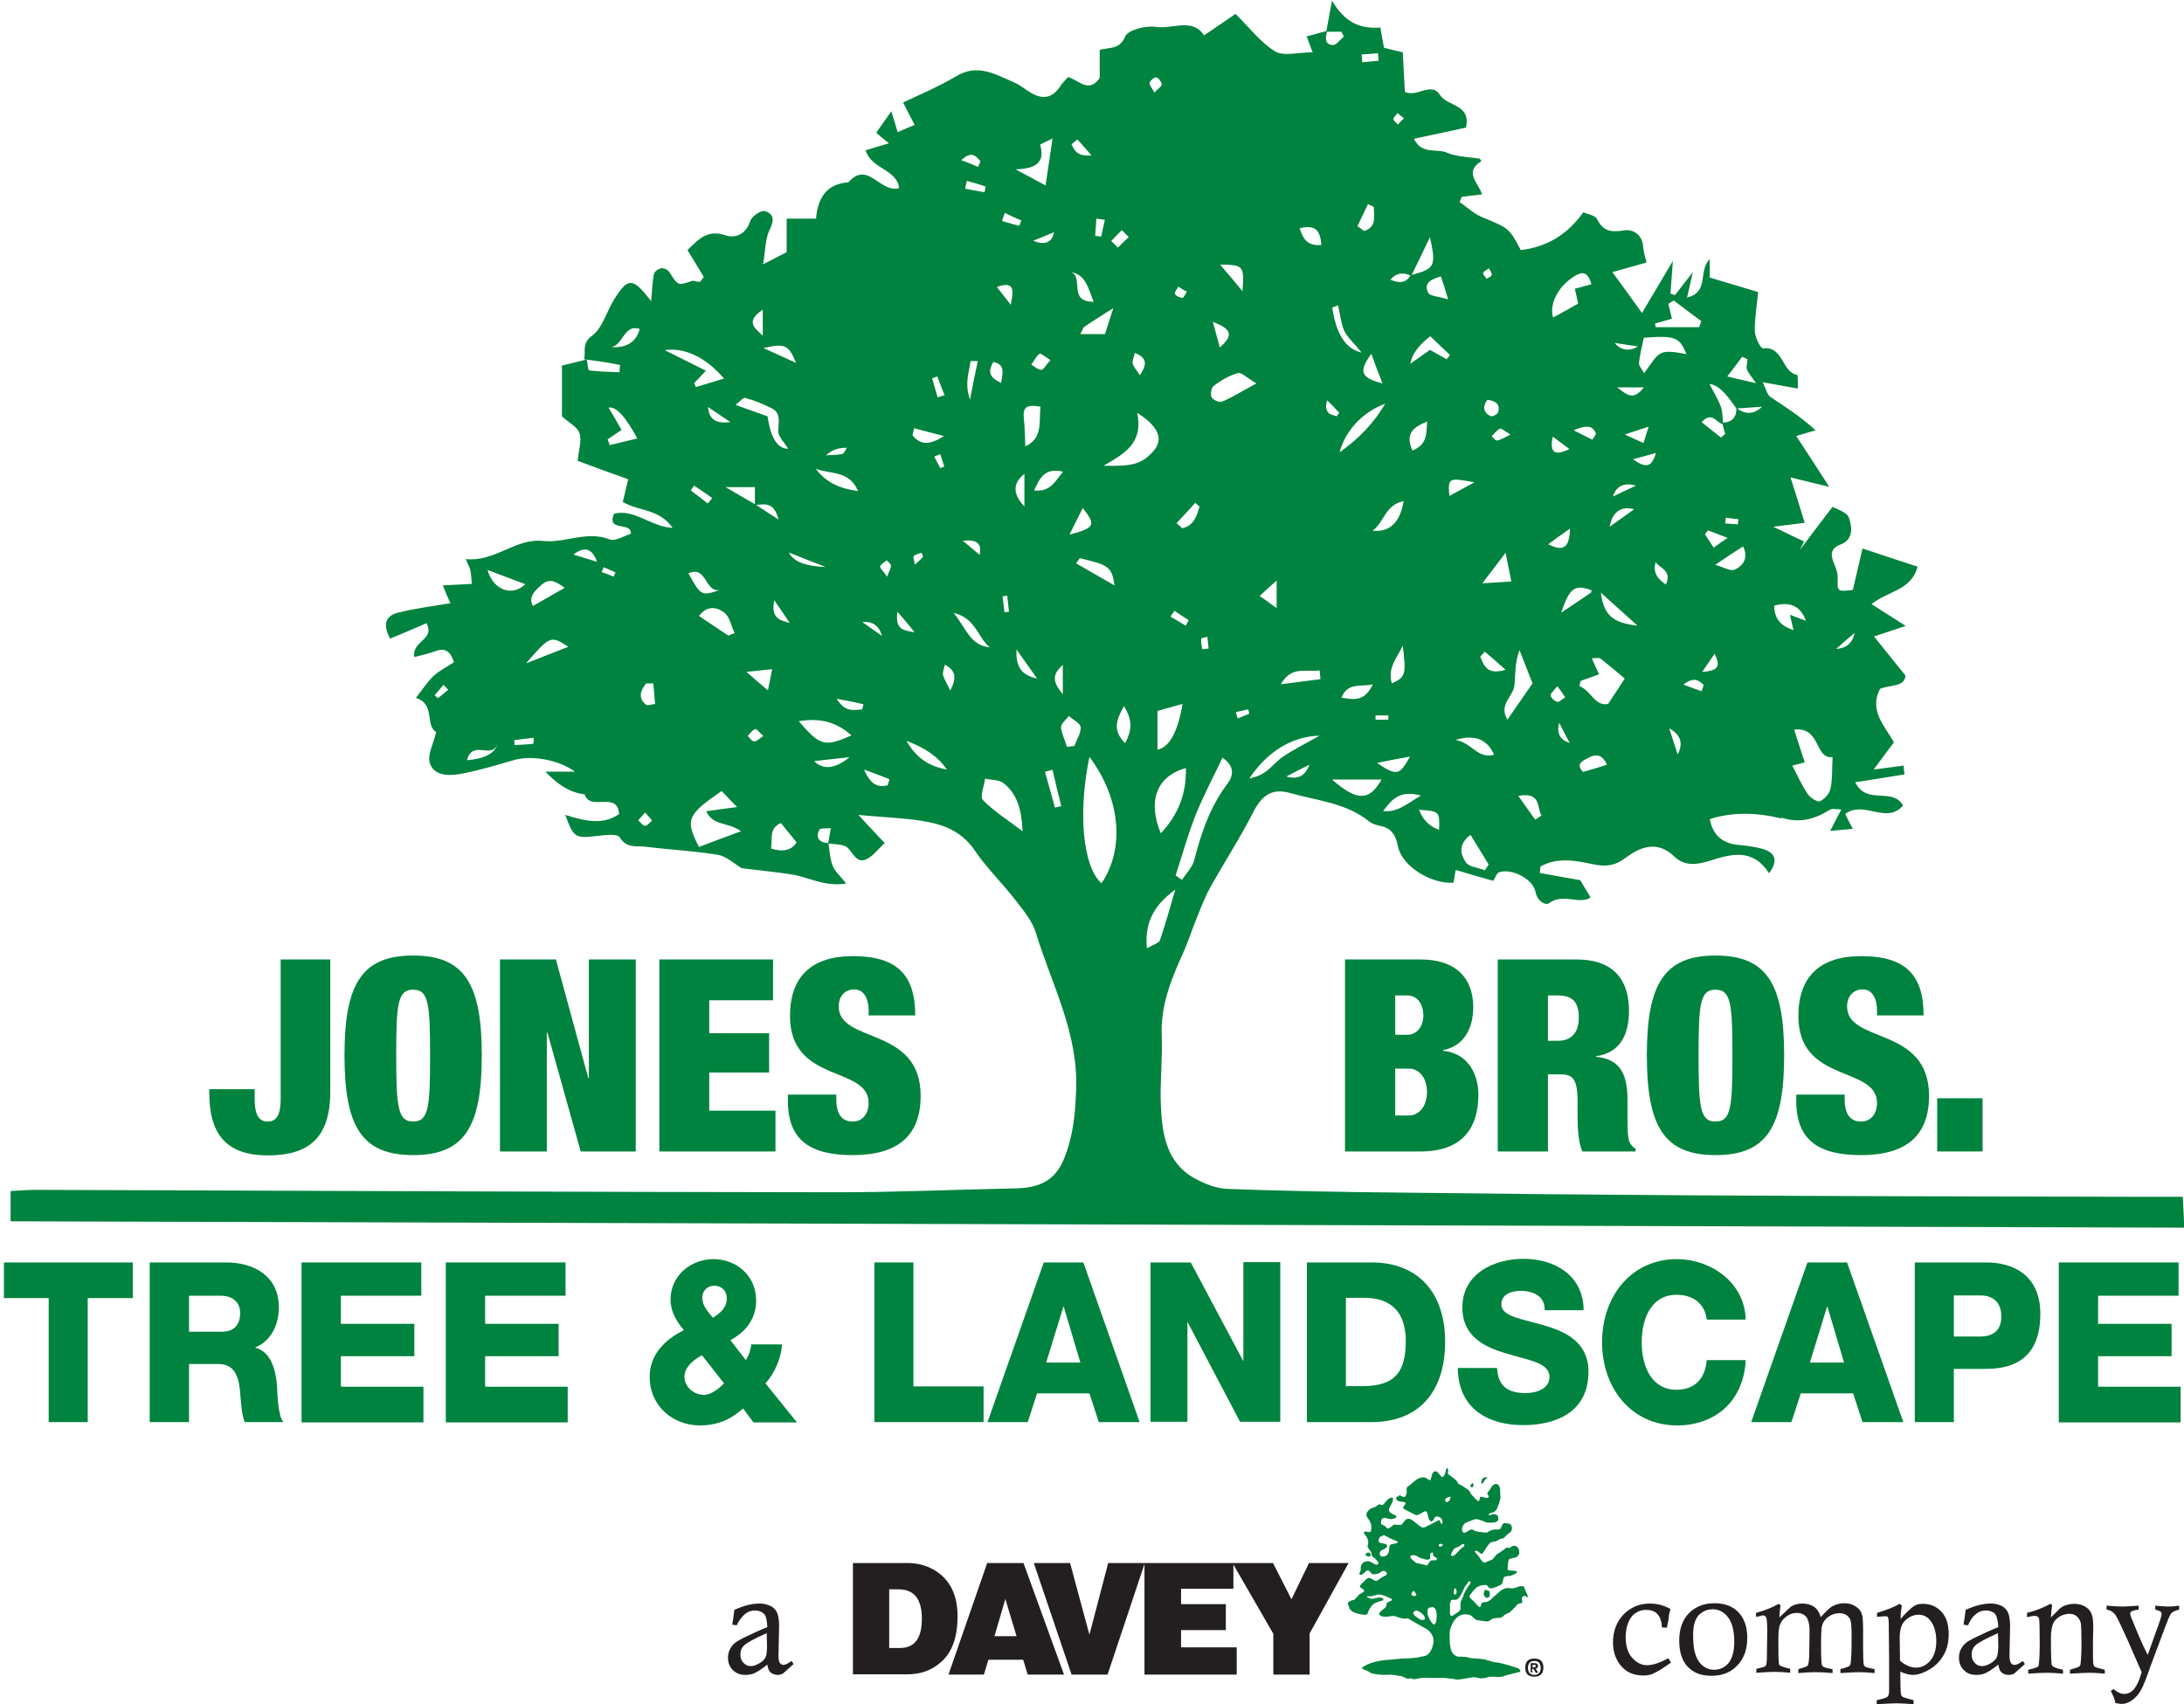
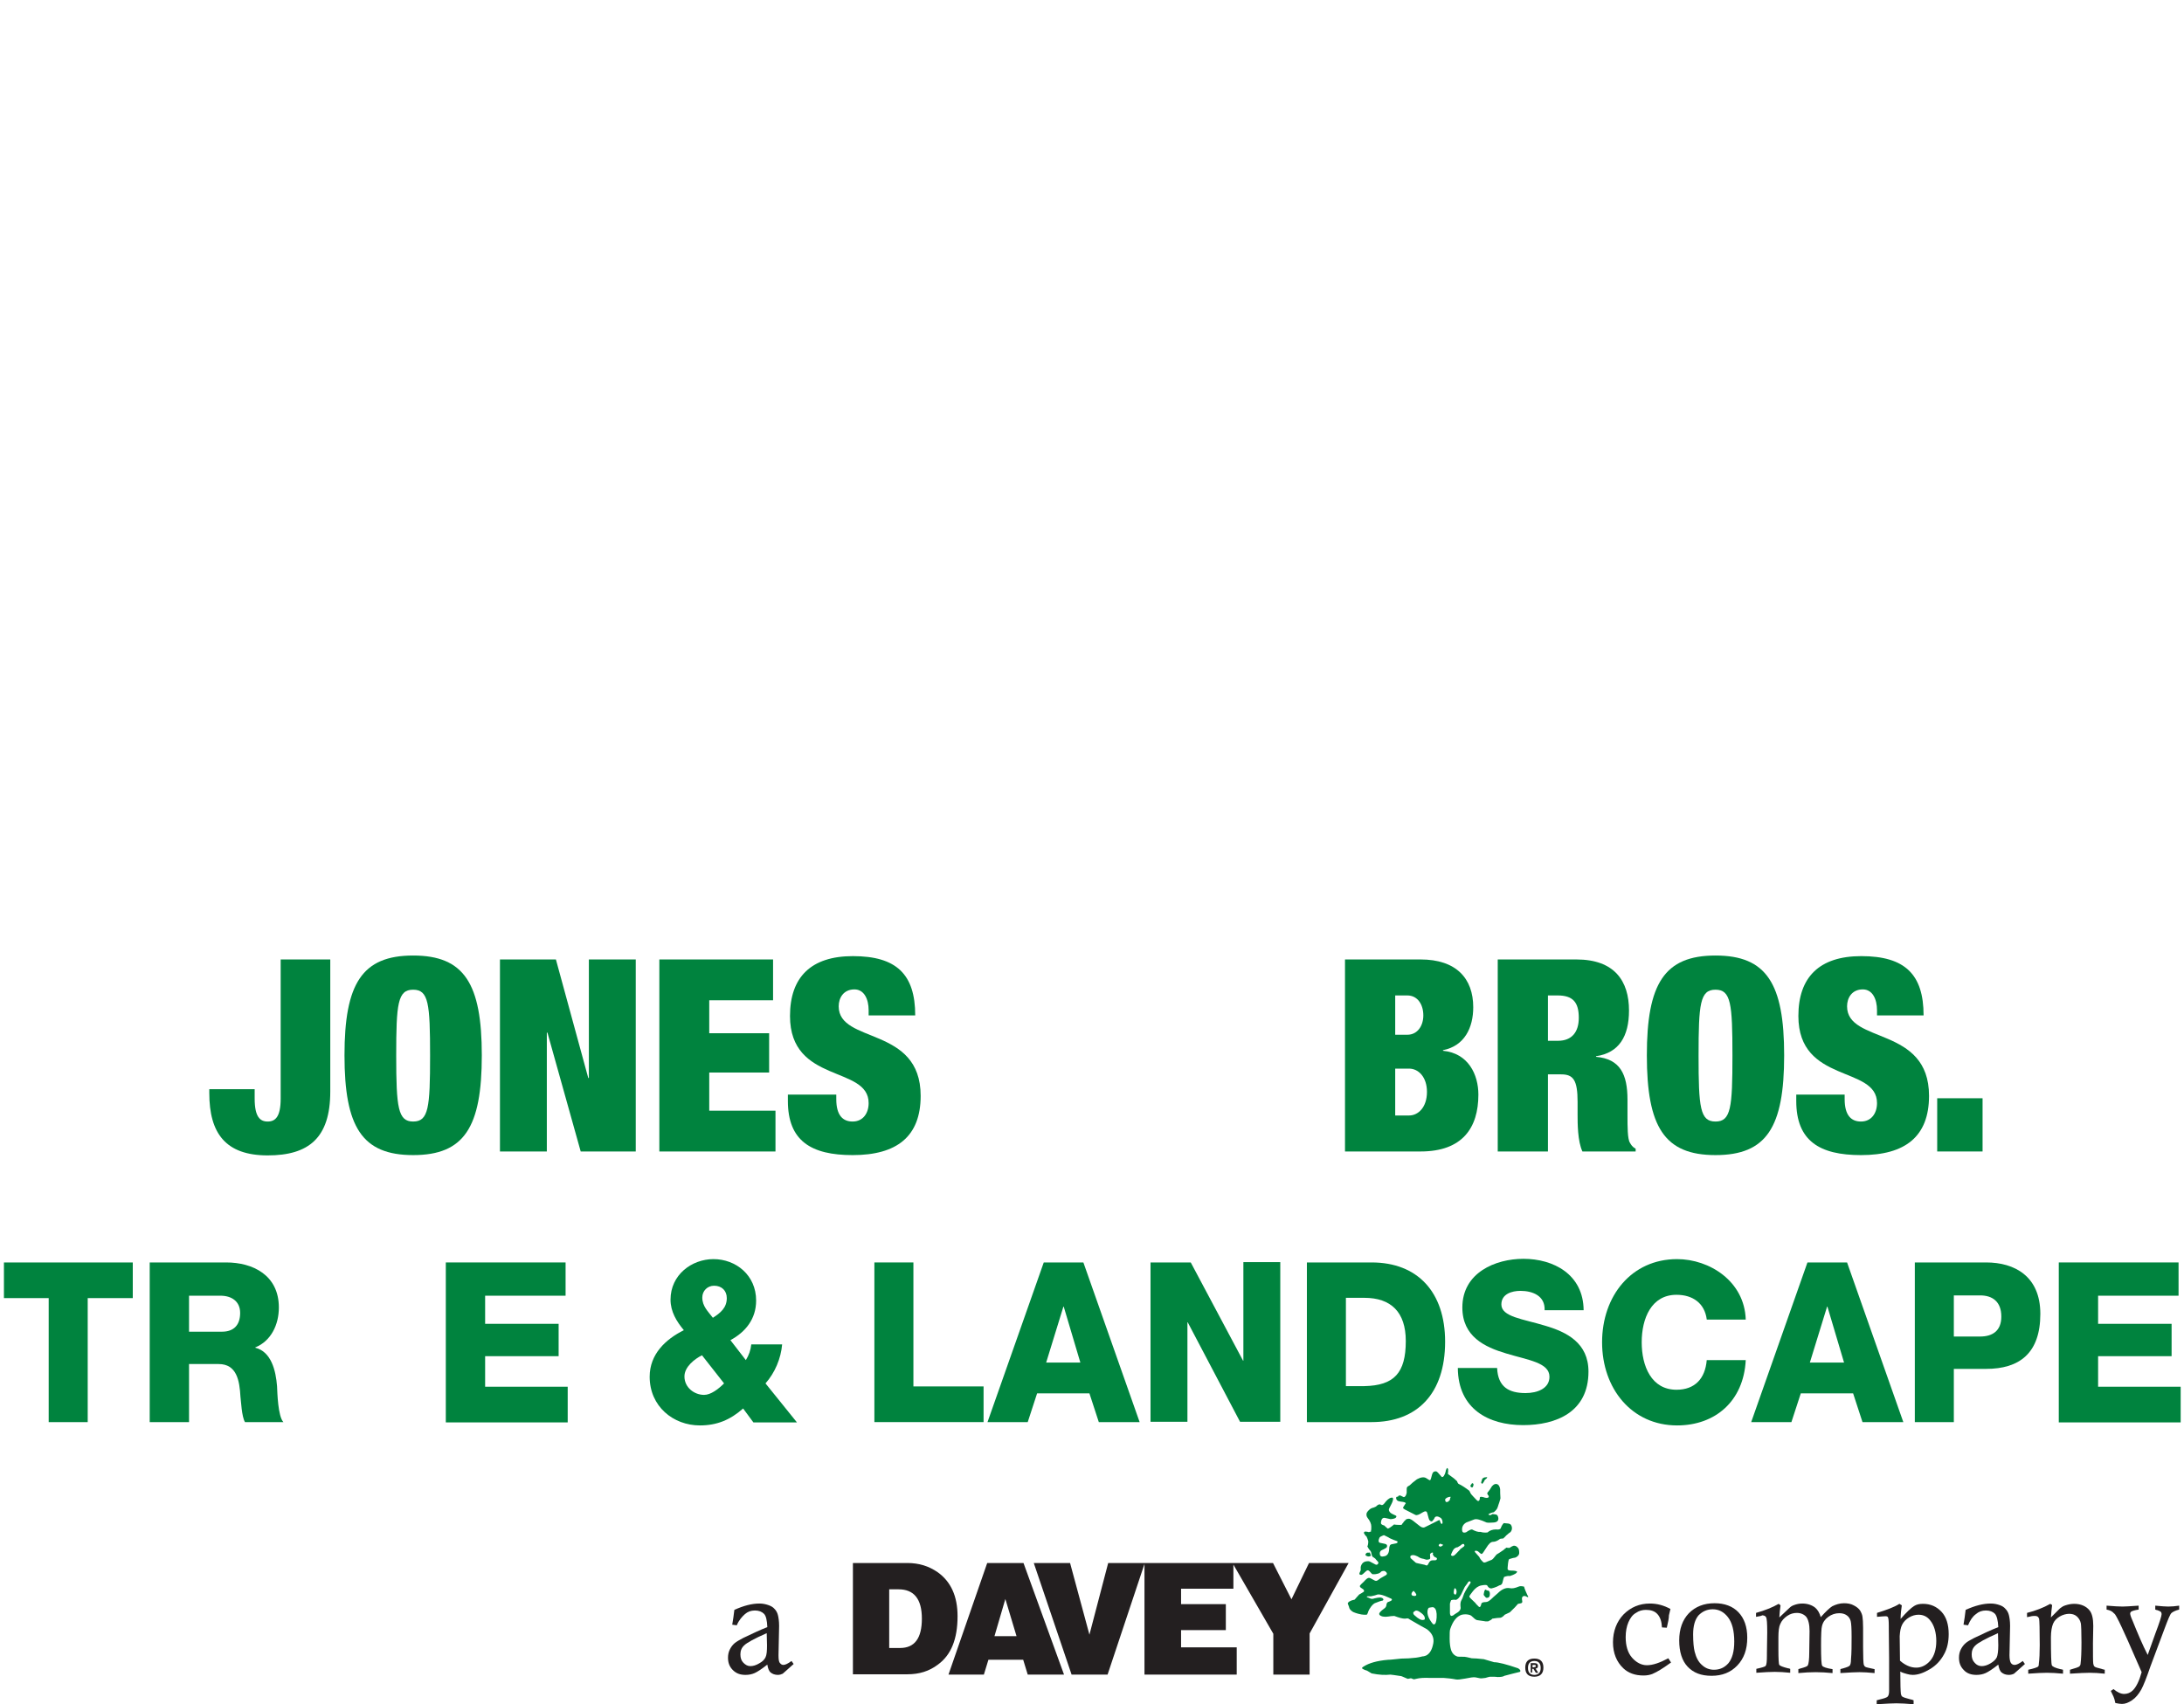
<svg xmlns="http://www.w3.org/2000/svg" version="1.1" id="Layer_1" x="0px" y="0px" viewBox="0 0 722.1 563.6" style="enable-background:new 0 0 722.1 563.6;" xml:space="preserve">
  <style type="text/css">
	.st0{fill:#231F20;}
	.st1{fill:#00833E;}
	.st2{enable-background:new    ;}
</style>
  <g id="Layer_1_00000093142193134189573010000000274478557240469396_">
    <path class="st0" d="M243.6,537.5l-1.5-0.2c0.3-1.6,0.5-3.3,0.7-4.9c3.1-1.4,5.8-2.1,8.3-2.1c1.1,0,2,0.2,2.9,0.5   c0.9,0.3,1.6,0.7,2.1,1.3c0.5,0.5,0.9,1.2,1.1,2s0.4,2,0.4,3.6l-0.2,9.7c0,1.3,0.1,2.2,0.5,2.6c0.3,0.4,0.7,0.6,1.1,0.6   c0.6,0,1.5-0.4,2.7-1.3l0.7,1c-2.2,2-3.4,3-3.6,3.2c-0.4,0.2-1,0.4-1.6,0.4c-1,0-1.8-0.3-2.4-0.8c-0.6-0.5-0.9-1.4-1.1-2.6   c-1.9,1.5-3.3,2.4-4.2,2.8s-1.9,0.6-3,0.6c-1.8,0-3.1-0.5-4.2-1.6s-1.6-2.4-1.6-4.1c0-1,0.2-1.9,0.6-2.7s0.9-1.5,1.6-2.1   c0.6-0.5,1.5-1,2.8-1.7c3.1-1.5,5.7-2.7,8-3.6c-0.1-2.2-0.4-3.7-1.1-4.4c-0.7-0.7-1.7-1.1-3-1.1c-1.3,0-2.4,0.4-3.3,1.2   S244.3,535.8,243.6,537.5L243.6,537.5z M253.5,540.1c-4.1,1.8-6.6,3.2-7.4,4c-0.9,0.8-1.3,1.8-1.3,3s0.3,2.1,1,2.8s1.4,1.1,2.3,1.1   s1.9-0.3,2.9-0.9c1.1-0.6,1.7-1.2,2.1-2s0.5-2.1,0.5-4L253.5,540.1L253.5,540.1z" />
    <g>
      <path class="st0" d="M551.1,538.3l-1.6-0.1c-0.1-2-0.6-3.4-1.5-4.4c-0.9-1-2.2-1.4-3.8-1.4c-1.2,0-2.3,0.3-3.3,1    c-1.1,0.6-1.9,1.7-2.5,3.1c-0.6,1.4-0.9,3.1-0.9,4.9c0,2.9,0.7,5.2,2.1,6.8s3.1,2.5,4.9,2.5c2,0,4.3-0.8,7.1-2.3l0.9,1.4    c-2.5,1.8-4.5,3.1-6.2,3.8c-0.8,0.3-1.7,0.5-2.9,0.5c-2.8,0-5-0.8-6.7-2.4c-2.2-2.1-3.4-5-3.4-8.6s1.2-6.8,3.5-9.2    c2.4-2.4,5.3-3.6,8.7-3.6c2.4,0,4.6,0.6,6.8,1.8c-0.1,0.5-0.3,1.2-0.5,2.1C551.8,535.2,551.5,536.6,551.1,538.3L551.1,538.3z" />
      <path class="st0" d="M555.2,542.5c0-3.8,1.1-6.8,3.2-9c2.2-2.2,5-3.3,8.5-3.3c3.3,0,6,1,7.9,3c1.9,2,2.9,4.8,2.9,8.4    c0,3.9-1.1,6.9-3.3,9.2s-5,3.4-8.5,3.4s-6-1-7.9-3S555.2,546.2,555.2,542.5L555.2,542.5z M559.8,540.5c0,2.6,0.2,4.5,0.5,5.7    c0.5,2,1.3,3.5,2.5,4.5c1.1,1,2.4,1.5,3.9,1.5c1.9,0,3.5-0.7,4.8-2.2c1.2-1.5,1.9-3.8,1.9-7.1c0-3.6-0.7-6.3-2.1-8.1    c-1.4-1.8-3.1-2.6-5-2.6s-3.4,0.7-4.7,2C560.4,535.6,559.8,537.7,559.8,540.5z" />
      <path class="st0" d="M580.6,534.7v-1.3c2.9-0.8,5.4-1.8,7.5-3l0.6,0.5c-0.2,1.3-0.3,2.6-0.4,4l3.4-3.2c0.4-0.4,0.9-0.7,1.5-0.9    c0.8-0.3,1.7-0.5,2.7-0.5c1.7,0,3.2,0.5,4.3,1.4c0.8,0.7,1.4,1.7,1.8,3.1c1.7-1.9,3-3.1,3.8-3.6c1.2-0.6,2.5-1,3.9-1    c1.2,0,2.3,0.2,3.2,0.7c1,0.5,1.7,1.1,2.1,1.7c0.4,0.7,0.7,1.3,0.8,2.1c0.1,0.7,0.2,1.9,0.2,3.6l0,6.5c0,3.2,0.1,5.1,0.2,5.6    c0.1,0.3,0.2,0.6,0.5,0.8c0.2,0.2,1.3,0.4,3.1,0.8v1.3c-2-0.2-3.7-0.3-5-0.3c-1.2,0-3.3,0.1-6.3,0.3v-1.3c0.3-0.1,0.5-0.2,0.7-0.2    c1.4-0.4,2.2-0.7,2.4-1c0.2-0.2,0.4-0.9,0.4-2c0.2-2.2,0.2-4.7,0.2-7.5s-0.1-4.4-0.3-5.2c-0.2-0.8-0.7-1.5-1.3-1.9    c-0.7-0.5-1.5-0.7-2.5-0.7c-1.3,0-2.5,0.4-3.6,1.2c-1.1,0.8-1.8,1.8-2.1,3.1c-0.2,0.7-0.3,2.8-0.3,6.4c0,4.1,0.1,6.3,0.4,6.7    s1.4,0.8,3.4,1.1v1.3c-2-0.2-3.9-0.3-5.6-0.3s-3.6,0.1-5.7,0.3v-1.3l0.6-0.2c1.5-0.4,2.3-0.7,2.5-1c0.3-0.5,0.5-2,0.5-4.4l0.1-7    c0-2.2-0.4-3.8-1.1-4.7c-0.7-0.8-1.8-1.3-3.1-1.3c-1.1,0-2.2,0.3-3.2,1c-1,0.7-1.8,1.5-2.3,2.7c-0.4,0.8-0.6,2.3-0.6,4.3l0,4.1    c0,3.1,0.1,4.8,0.3,5.1c0.2,0.3,1.2,0.7,2.8,1.1c0.2,0,0.5,0.1,0.8,0.2v1.3c-1.9-0.2-3.6-0.3-5.1-0.3c-1.4,0-3.4,0.1-6.1,0.3v-1.3    c1.8-0.4,2.9-0.7,3.1-1c0.3-0.4,0.4-1.5,0.4-3.5v-0.6l0.1-6.9c0-3-0.1-4.7-0.4-5.1c-0.2-0.4-0.7-0.6-1.3-0.6    C582.5,534.4,581.7,534.5,580.6,534.7L580.6,534.7z" />
      <path class="st0" d="M620.6,534.7v-1.3c3.2-1,5.7-1.9,7.4-3l0.8,0.5c-0.2,1.4-0.4,2.9-0.4,4.5c2-2.3,3.5-3.7,4.5-4.3    c0.8-0.5,1.7-0.7,2.9-0.7c2.5,0,4.5,0.9,6.1,2.6s2.4,4.2,2.4,7.4c0,2.6-0.5,4.9-1.6,6.8c-1.1,2-2.6,3.6-4.6,4.8    c-2,1.2-3.9,1.9-5.7,1.9c-0.6,0-1.2-0.1-1.9-0.3c-0.7-0.2-1.5-0.4-2.2-0.8c0,4.2,0.1,6.6,0.2,7.4c0.1,0.4,0.2,0.7,0.5,0.9    s1.1,0.5,2.7,0.9c0.2,0,0.5,0.1,1,0.3v1.3c-2.4-0.2-4.3-0.3-5.7-0.3c-1.1,0-3.3,0.1-6.5,0.3v-1.3l1.1-0.3c1.3-0.3,2.2-0.6,2.5-0.9    c0.3-0.3,0.5-0.9,0.5-1.9c0-0.6,0-4.2,0-10.9l-0.1-9.8l0-0.8c0-1.6-0.1-2.6-0.3-2.9c-0.1-0.2-0.4-0.3-0.8-0.3    C622.9,534.5,622,534.6,620.6,534.7L620.6,534.7z M628.2,549.2c0.9,0.8,1.7,1.3,2.6,1.7c0.9,0.4,1.8,0.6,2.8,0.6    c1.7,0,3.3-0.8,4.6-2.3c1.3-1.5,2-3.7,2-6.5s-0.7-5.2-2-6.8c-1-1.3-2.3-1.9-3.9-1.9c-1,0-2.1,0.3-3.1,0.9s-1.8,1.4-2.3,2.4    c-0.5,1-0.7,2.2-0.8,3.8L628.2,549.2L628.2,549.2z" />
      <path class="st0" d="M650.7,537.5l-1.5-0.2c0.3-1.6,0.5-3.3,0.7-4.9c3.1-1.4,5.8-2.1,8.3-2.1c1.1,0,2,0.2,2.9,0.5    c0.9,0.3,1.5,0.7,2,1.3c0.5,0.5,0.9,1.2,1.1,2s0.4,2,0.4,3.6l-0.2,9.7c0,1.3,0.2,2.2,0.5,2.6c0.3,0.4,0.7,0.6,1.2,0.6    c0.6,0,1.5-0.4,2.7-1.3l0.7,1c-2.2,2-3.4,3-3.6,3.2c-0.4,0.2-1,0.4-1.7,0.4c-1,0-1.8-0.3-2.4-0.8c-0.6-0.5-0.9-1.4-1.1-2.6    c-1.9,1.5-3.3,2.4-4.2,2.8c-0.9,0.4-1.9,0.6-3,0.6c-1.8,0-3.2-0.5-4.2-1.6c-1.1-1.1-1.6-2.4-1.6-4.1c0-1,0.2-1.9,0.6-2.7    s0.9-1.5,1.6-2.1c0.5-0.5,1.5-1,2.8-1.7c3.1-1.5,5.7-2.7,8-3.6c-0.1-2.2-0.5-3.7-1.1-4.4c-0.7-0.7-1.7-1.1-3-1.1    c-1.3,0-2.4,0.4-3.3,1.2C652.2,534.6,651.4,535.8,650.7,537.5L650.7,537.5z M660.6,540.1c-4.1,1.8-6.6,3.2-7.4,4    c-0.9,0.8-1.3,1.8-1.3,3s0.3,2.1,1,2.8c0.6,0.7,1.4,1.1,2.3,1.1s1.9-0.3,2.9-0.9c1-0.6,1.7-1.2,2.1-2c0.3-0.7,0.5-2.1,0.5-4    L660.6,540.1L660.6,540.1z" />
      <path class="st0" d="M670.2,534.8v-1.4c2.8-0.7,5.4-1.7,7.7-3l0.6,0.4c-0.2,1.3-0.3,2.7-0.4,4.1l3-3c0.5-0.4,1.1-0.8,1.8-1    c0.9-0.3,1.9-0.5,2.9-0.5c2.2,0,4,0.8,5.1,2.2c0.8,1,1.2,2.7,1.2,5.1l-0.1,5.7c0,3.8,0,6.1,0.1,6.8c0.1,0.5,0.2,0.8,0.5,1    c0.2,0.2,1,0.4,2.2,0.7c0.2,0.1,0.6,0.2,1.1,0.3v1.3c-1.9-0.2-3.5-0.3-5-0.3c-1.3,0-3.4,0.1-6.5,0.3v-1.3c1.8-0.5,2.9-0.9,3.1-1.1    c0.2-0.2,0.4-0.5,0.4-0.9c0.2-1.5,0.3-3.9,0.3-7.1c0-3.4-0.1-5.5-0.2-6.2c-0.2-1-0.7-1.8-1.4-2.4c-0.7-0.6-1.6-0.8-2.5-0.8    s-2.1,0.3-3.1,0.9c-1,0.6-1.8,1.4-2.2,2.4s-0.7,2.5-0.7,4.5c0,5.7,0.1,8.7,0.3,9.2c0.2,0.5,1.2,0.9,2.8,1.3c0.2,0,0.5,0.1,0.9,0.2    v1.3c-2.1-0.2-3.9-0.3-5.3-0.3s-3.4,0.1-6.2,0.3v-1.3c1.9-0.4,2.9-0.8,3.2-1c0.2-0.1,0.3-0.5,0.3-1c0.2-1.5,0.3-3.5,0.3-6.1    c0-5.3-0.1-8.2-0.2-8.7c-0.2-0.7-0.6-1-1.4-1c-0.3,0-0.9,0-1.6,0.2C670.9,534.7,670.6,534.7,670.2,534.8L670.2,534.8z" />
      <path class="st0" d="M696.5,532.3V531c2.4,0.2,4.2,0.3,5.3,0.3c0.8,0,2.6-0.1,5.3-0.3v1.3c-1.4,0.2-2.2,0.5-2.5,0.7    c-0.2,0.2-0.3,0.4-0.3,0.6c0,0.3,0.2,1.1,0.8,2.4c1.7,4.2,3.3,8,5,11.3l2.5-7c1.4-3.7,2.1-5.9,2.1-6.5c0-0.3-0.1-0.5-0.2-0.7    c-0.2-0.2-0.6-0.4-1.2-0.6c-0.2,0-0.4-0.1-0.7-0.2V531c2,0.2,3.4,0.3,4.3,0.3c1.1,0,2.3-0.1,3.6-0.3v1.3c-1.2,0.3-2,0.7-2.5,1.1    s-1.2,2.2-2.4,5.4l-4.6,12.3c-1.3,3.8-2.3,6.3-3,7.6c-0.9,1.6-1.9,2.8-3.1,3.6s-2.2,1.2-3.3,1.2c-0.5,0-1.3-0.1-2.2-0.3    c-0.2-1-0.4-1.7-0.6-2.1s-0.5-1.1-0.9-1.9l0.9-0.6c1.2,1,2.4,1.6,3.5,1.6s2.1-0.4,2.9-1.2c1.1-1.1,2.1-3.1,2.9-6l-4.6-10.5    c-1.5-3.3-2.7-6-3.7-7.8c-0.3-0.6-0.6-1-0.9-1.2C698.4,532.9,697.6,532.5,696.5,532.3L696.5,532.3z" />
    </g>
    <path class="st0" d="M282,516.9H300c3.8,0,7.1,1,10.1,3.1c4.3,3.1,6.5,7.9,6.5,14.5c0,7.5-2.1,12.8-6.5,16   c-2.9,2.2-6.2,3.2-10.1,3.2H282V516.9z M294,545h3.6c4.8,0,7.2-3.2,7.2-9.7s-2.6-9.7-7.7-9.7H294L294,545L294,545z M325.3,553.8   h-11.7l12.8-36.9h12l13.4,36.9h-12l-1.5-4.9h-11.5L325.3,553.8L325.3,553.8z M328.8,541.1h7.3l-3.7-12.3L328.8,541.1L328.8,541.1z    M360.2,540.6l-6.4-23.7h-12l12.5,36.9h11.9l12.3-36.9h-12.1L360.2,540.6L360.2,540.6z M407.8,516.9h-29.4v36.9h30.5v-9h-18.4v-5.7   h14.8v-8.6h-14.8v-5.1h17.3V516.9z M433,540.2l12.9-23.3h-13.1l-5.8,12l-6.1-12h-13.4l13.5,23.4v13.5h12L433,540.2L433,540.2z    M507.3,554.5c-2,0-3-1-3-3s1-3,3-3s3,1,3,3S509.2,554.5,507.3,554.5z M507.3,549.3c-1.4,0-2.1,0.8-2.1,2.3s0.7,2.3,2.1,2.3   s2.1-0.8,2.1-2.3S508.7,549.3,507.3,549.3z M506.7,553.1h-0.6V550h1.1c0.9,0,1.3,0.3,1.3,1c0,0.5-0.3,0.8-0.8,0.8l0.9,1.4h-0.8   l-0.8-1.3h-0.4V553.1L506.7,553.1z M507.3,551.3c0.4,0,0.5-0.1,0.5-0.4c0-0.2-0.2-0.3-0.6-0.3h-0.5v0.8H507.3L507.3,551.3z" />
    <path class="st1" d="M502.3,513.6c0-0.8-0.1-1.4-0.4-1.7c-0.5-0.6-1-0.8-1.5-0.7c-0.6,0.2-1,0.5-1.3,0.7c-0.5,0-0.8,0-1-0.1   c-0.4,0.3-0.7,0.5-1,0.8c-1,0.7-1.8,1.2-2.3,1.5l-0.9,1.1c-0.4,0.5-0.7,0.7-1.1,0.8l-1,0.4c-0.6,0.3-1,0.4-1.3,0.3   c-0.8-0.7-1.2-1.3-1.4-1.8c-0.6-0.7-1.1-1.2-1.5-1.7c0-0.4,0.3-0.5,1-0.2c0.1,0.1,0.3,0.2,0.6,0.5s0.5,0.4,0.7,0.4s0.7-0.7,1.5-2   c0.8-1.3,1.5-2,2.2-2s1.5-0.3,2.4-1c0.5-0.1,0.8-0.1,1-0.1c0.5-0.4,0.8-0.8,1-1c0.6-0.5,1-0.9,1.4-1.1c0.4-0.5,0.5-0.9,0.5-1.3   s-0.1-0.8-0.4-1.2c-0.2-0.2-0.7-0.4-1.3-0.4c-0.8-0.1-1.2-0.1-1-0.1c-0.5,0.5-0.8,1.1-1,1.7c-0.2,0.4-0.8,0.5-1.6,0.4   c-1.1,0-2,0.3-2.8,1c-1,0.1-1.7,0-2.3-0.2c-0.8,0.1-1.7-0.2-2.8-0.8c-0.4,0-0.8,0.2-1.3,0.5c-0.5,0.4-0.8,0.5-0.9,0.5   c-0.8,0.2-1.1-0.2-1.1-1c0-1,0.5-1.8,1.4-2.3c0.5-0.2,1.3-0.5,2.6-1c0.8-0.3,2.1,0.1,4.1,1c0.5,0.1,1.3,0.1,2.4,0   c1.1-0.1,1.6-0.6,1.5-1.5c-0.1-0.8-0.5-1.2-1.2-1.2c-0.7-0.1-0.9-0.1-0.6-0.1c-0.3,0.1-0.5,0.1-0.5,0.3c-0.5,0.1-0.8,0.1-1-0.2   c0.6-0.4,1.2-0.6,1.8-0.7c0.6-0.5,1.1-1,1.3-1.7c0.2-0.7,0.4-1.2,0.5-1.5c0.2-0.8,0.4-1.2,0.4-1.4c-0.1-1.2-0.1-2.2-0.1-3   c-0.2-1.3-0.8-1.9-1.7-1.7c-0.4,0.1-0.7,0.4-1,0.7c-0.6,1-1,1.6-1.3,1.9c-0.3,0.3-0.3,0.5-0.2,0.7c0.1,0.2,0.2,0.4,0.4,0.6   c0.1,0.4,0,0.5-0.3,0.6c-0.2,0.1-0.5,0.1-0.9,0c-0.5-0.2-1-0.3-1.3-0.3c-0.2,0-0.4,0.1-0.4,0.2c0,0.8-0.2,1.2-0.6,1.2   c-0.2,0-0.7-0.5-1.6-1.5c-0.5-0.5-0.8-0.9-0.9-1.1c-0.1-0.2-0.2-0.5-0.4-0.8c-1.3-1-2.5-1.8-3.6-2.3c-0.2-0.3-0.4-0.5-0.4-0.8   c-0.5-0.5-0.9-0.8-1.1-1c-0.8-0.6-1.5-1.1-1.9-1.4c-0.1-0.1-0.1-0.3,0-0.7c0-0.4,0-0.7,0-0.9c-0.1-0.3-0.2-0.4-0.4-0.4   c-0.2,0.4-0.4,0.8-0.4,1.1c-0.1,0.5-0.3,1-0.6,1.5c-0.4,0.5-0.7,0.5-1,0c-0.8-0.9-1.2-1.4-1.5-1.5c-0.8-0.1-1.2,0.3-1.4,1   c-0.3,1.3-0.5,1.9-0.7,1.9c-0.1,0.1-0.5-0.2-1.3-0.7c-0.7-0.4-1.7-0.3-3,0.4c-1.1,0.8-1.9,1.5-2.4,2l-0.5,0.3   c-0.4,0.2-0.5,0.5-0.5,1v1.2c-0.2,0.9-0.5,1.4-1,1.4c-0.5-0.2-0.8-0.4-1-0.5c-0.5-0.1-0.8,0-0.9,0.4c-0.4-0.1-0.5,0-0.6,0.3   c0,0.8,0.5,1.2,1.6,1.3c1.1,0.1,1.6,0.3,1.6,0.6c0-0.1-0.2,0.2-0.7,1c-0.1,0.2-0.2,0.3-0.2,0.4c0,0.2,0.2,0.4,0.6,0.6   c1.6,0.8,2.7,1.4,3.5,1.8c0.5,0.2,1.2-0.1,2.3-0.8c0.4-0.2,0.7-0.4,1-0.4c0.3,0,0.5,0.2,0.6,0.6c0.4,1.5,0.6,2.3,0.8,2.4   c0.3,0.3,0.5,0.4,0.8,0.3c0.4-0.4,0.7-0.8,0.8-1.1s0.4-0.5,0.8-0.5s0.8,0.2,1.3,0.5c0.2,0.2,0.4,0.5,0.5,1c0.1,0.5,0.1,0.8-0.2,1   c-0.2-0.1-0.4-0.3-0.5-0.7c-0.1-0.4-0.2-0.6-0.4-0.6c-2.1,1.1-3.8,1.9-4.8,2.4c-0.5,0.2-1.1,0-1.8-0.6c-1.6-1.3-2.6-2.1-3.1-2.2   c-0.4-0.1-0.7,0-1.1,0.1c-0.5,0.5-0.9,0.8-1,1.1c-0.4,0.4-0.5,0.7-0.6,0.8c-1.8,0-2.6-0.1-2.4-0.2c-1.2,1-2,1.5-2.2,1.4   c-0.5-0.4-0.9-0.8-1.1-1c-0.8-0.2-1.2-0.5-1.1-1c0.1-1.2,0.6-1.7,1.4-1.5c1,0.2,1.7,0.4,1.8,0.4c1.3-0.1,1.9-0.4,1.9-1   c0-0.1-0.4-0.3-1.3-0.7s-1.2-1-1.2-1.5c0-0.1,0.2-0.6,0.7-1.5s0.7-1.6,0.7-2s-0.2-0.5-0.6-0.4c-0.7,0.1-1.5,0.8-2.3,1.9   c-0.4,0.5-0.8,0.7-1.2,0.4c-0.2-0.1-0.4-0.1-0.5-0.1c-0.5,0.2-0.9,0.5-1,0.7c-0.5,0.2-0.8,0.4-1,0.4c-0.4,0.1-0.9,0.3-1.4,0.8   c-0.5,0.5-0.8,0.9-0.8,1.4s0.1,0.8,0.4,1.2c0.8,1,1.2,2,1.2,2.8c0,0.8,0,1.2-0.1,1.3v0.4c-0.2,0.1-0.3,0.1-0.3,0   c-0.2,0.1-0.3,0.2-0.4,0.2c-0.1,0-0.1,0-0.2-0.1h-0.1c-0.5-0.1-0.8-0.1-1-0.1c-0.3,0.1-0.4,0.3-0.3,0.6c0.3,0.5,0.5,0.8,0.8,1   c0.4,0.8,0.5,1.3,0.6,1.6c0,0.8-0.1,1.3-0.3,1.7c0.4,0.8,0.8,1.3,1.1,1.6c0.1,0.1,0.2,0.5,0.3,1c0.1,0.6,0.3,0.9,0.6,1   c0.5,0.3,0.8,0.6,0.8,0.7c0.5,0.5,0.7,0.8,0.8,0.9c0.1,0.3,0,0.5-0.2,0.7c-0.2,0.2-0.4,0.2-0.7,0.1c-0.9-0.5-1.5-0.8-1.9-1   c-0.2-0.1-0.4-0.1-0.6-0.1c-1.3,0-2.1,0.6-2.4,1.9v1.1l-0.4,0.9c-0.1,0.3,0,0.6,0.4,0.6c0.3,0.1,0.7-0.2,1.2-0.7s0.9-0.8,1.1-0.8   c0.2,0,0.4,0.1,0.6,0.3c0.5,0.6,0.9,1,1,1c0.1,0,0.4,0,0.6,0c0.2,0,0.5,0,0.8-0.1c0.7-0.1,1.2-0.4,1.5-0.8c0.7-0.3,1.2-0.3,1.7,0.3   c0.3,0.4,0.2,0.8-0.5,1.1c-0.5,0.3-0.9,0.5-1.4,0.8c-0.8,0.6-1.2,0.9-1.5,0.9c-0.3,0-0.7-0.2-1.2-0.5c-0.5-0.3-0.9-0.5-1.2-0.5   c-0.4,0-0.9,0.4-1.7,1.3c-0.5,0.5-0.9,0.8-1,1c-0.5,0.4-0.3,0.8,0.4,1.2c0.5,0.3,0.7,0.5,0.7,0.8c0,0.1,0,0.2-0.1,0.3   c-0.6,0.4-1.1,0.7-1.5,0.9c-0.7,0.8-1.2,1.3-1.5,1.7c-1.5,0.3-2.2,0.8-2.3,1.3c0-0.1,0.1,0.3,0.4,1c0.1,0.8,0.6,1.3,1.4,1.8   c1.2,0.5,2.1,0.7,2.7,0.8c0.5,0.1,1,0.1,1.3,0.1c0.4,0,0.5,0,0.6-0.1c0.2-0.4,0.4-0.8,0.4-1c0.2-0.5,0.4-0.8,0.6-1.1   c0.5-0.8,1-1.3,1.5-1.6c1.2-0.5,2.1-0.8,2.7-0.9c0.1-0.1,0.2-0.2,0.2-0.3c0-0.4-0.4-0.6-1-0.7c-0.5,0-1.2,0.1-2,0.3   c-0.5,0.2-1,0.2-1.4,0c-0.4-0.2-0.7-0.3-1-0.4c-0.2-0.2-0.1-0.3,0.4-0.3h0.9c1-0.2,1.7-0.4,2.2-0.6c0.7-0.1,1.9,0.2,3.6,1   c0.8,0.3,1.1,0.5,1.1,0.6c0.1,0.3-0.2,0.5-1,0.8c-0.5,0.1-0.7,0.4-0.8,1c0,0.5-0.3,1-0.8,1.3c-1.1,0.8-1.6,1.4-1.6,1.7   c0,0.4,0.4,0.7,1.2,0.9c0.6,0.1,1.2,0.1,1.8,0c0.6-0.1,1.3-0.2,2-0.2c1.6,0.6,2.7,0.9,3.5,0.9l0.9-0.1c0.4,0.1,0.5,0.2,0.6,0.3   c2.7,1.6,4.7,2.7,5.8,3.3c1.7,1.3,2.4,2.8,2.1,4.6c-0.4,2.2-1.2,3.5-2.4,4.1c-0.5,0.2-0.9,0.3-1.4,0.3c0.2,0,0.1,0-0.3,0.1   s-0.9,0.2-1.6,0.3c-1.6,0.2-3.3,0.3-4.9,0.3c-2.1,0.2-3.5,0.4-4.4,0.4c-3.6,0.3-6.3,1.1-8,2.2c-0.5,0.3-0.7,0.5-0.5,0.7   c0.6,0.4,1.2,0.6,1.6,0.7c0.7,0.4,1.2,0.7,1.5,0.9c2.4,0.5,4.5,0.6,6.2,0.4c0.3,0,1.5,0.2,3.6,0.5c0.2,0.1,0.6,0.2,1.2,0.5   c0.6,0.3,1,0.4,1,0.4c0.6-0.1,1-0.2,1-0.2l0.8,0.3c0.2,0.1,0.5,0,0.9-0.1c1.2-0.3,2.7-0.4,4.7-0.3h4.5c1.2,0.1,2.5,0.2,4,0.5   c0.5,0.1,1.5,0,3.1-0.3c1.5-0.3,2.6-0.5,3.3-0.4c0.6,0.1,1.1,0.2,1.5,0.3c0.3,0.1,0.9,0,1.8-0.1c0.6-0.2,1.1-0.3,1.5-0.4   c1.1,0,2,0,2.5,0.1c1.1,0,1.9-0.1,2.3-0.4c1.8-0.5,3.5-0.9,5.1-1.3c0.1-0.1,0.2-0.2,0.2-0.3c0-0.3-0.3-0.6-0.8-0.9   c-3.8-1.3-6.5-2-7.9-2c-1.5-0.4-2.6-0.8-3.4-1c-1.8-0.2-3.1-0.3-4-0.3c-1.3-0.3-2.1-0.5-2.4-0.5c-1.5,0-2.3,0-2.4-0.1   c-1-0.3-1.8-1.2-2.1-2.4c-0.2-0.7-0.4-1.9-0.4-3.5c0-1.7,0-2.7,0.2-3.2c0.9-2.7,2.2-4.2,3.8-4.7c0.9-0.2,1.8-0.2,2.7,0.1   c0.3,0.1,0.7,0.4,1.2,0.9c0.5,0.5,1,0.8,1.3,0.8c2,0.3,2.9,0.4,2.5,0.4h1c0.7-0.3,1.2-0.6,1.4-0.9c1.2-0.2,2.1-0.3,2.7-0.3   c0.4-0.1,0.9-0.4,1.4-1c0.7-0.3,1.2-0.6,1.7-0.8c1.3-1.2,2.2-2.2,2.7-2.8c0.4-0.1,0.7-0.1,1-0.2c0.3-0.1,0.5-0.3,0.4-0.7   c-0.1-0.5-0.1-0.8-0.1-1c0.1-0.5,0.4-0.7,0.8-0.7c0.1,0,0.3,0,0.5,0.1c0.4,0.2,0.6,0.3,0.7,0.3c0.1-0.1,0.1-0.3-0.2-0.7   c-0.5-1.1-0.9-2-1.1-2.8c-0.8-0.2-1.4-0.2-1.8,0c-1.2,0.5-2.1,0.7-3,0.5c-1.2-0.2-2.5,0.3-3.9,1.7c-1.2,1-1.8,1.6-1.9,1.7   c-0.8,0.8-1.5,1.2-2,1.2c-0.9,0-1.4,0.2-1.5,0.5c-0.2,0.9-0.4,1.3-0.8,1.1l-0.7-0.7c-0.2-0.2-0.4-0.4-0.5-0.6c-1.3-1.2-2-1.9-2-2.1   c0-0.2,0.4-0.8,1.2-1.8c0.8-1,1.7-1.7,2.8-1.9c1.1-0.2,1.7-0.2,1.9,0c0.4,0.7,0.8,1,1.4,1c1.3-0.3,2.1-0.7,2.6-1   c0.6-0.1,1-0.4,1.1-1.1c0.2-0.9,0.4-1.5,0.5-1.7c0.8-0.3,1.5-0.4,1.9-0.3c1.6-0.5,2.4-1,2.4-1.5c-0.4-0.2-0.9-0.3-1.7-0.3   c-0.8,0-1.3-0.1-1.4-0.4c-0.1-0.2,0-0.8,0.1-2c0.1-0.8,0.2-1.2,0.4-1.4c0.9-0.3,1.4-0.4,1.4-0.4s0.2,0,0.6-0.1   S502.3,514.4,502.3,513.6L502.3,513.6z M452.7,513.4c0.2,0.1,0.3,0.2,0.3,0.3c0.2,0.4,0.3,0.7,0.2,0.8c-0.2,0.2-0.6,0.3-1,0.2   c-0.8-0.2-0.9-0.6-0.5-1c0.2-0.2,0.4-0.3,0.6-0.2C452.4,513.5,452.5,513.5,452.7,513.4L452.7,513.4z M459.5,508.7   c0.9,0.4,1.8,0.8,2.5,1c0.2,0.4,0,0.6-0.4,0.7c-0.5,0.1-1,0.2-1.5,0.3s-0.8,0.6-0.8,1.7c-0.1,1.4-0.7,2.2-1.8,2.3   c-0.9,0.2-1.3-0.1-1.3-1c0-0.3,0.1-0.6,0.4-0.9c0.1-0.1,0.4-0.2,1-0.5c0.6-0.3,0.9-0.5,1-0.8c0.1-0.6-0.2-0.9-1-1   c-1-0.2-1.5-0.3-1.6-0.4c-0.1-0.1-0.2-0.3-0.2-0.6c0-0.2,0.1-0.5,0.3-1c0.2-0.2,0.4-0.4,0.5-0.4c0.5-0.2,0.8-0.4,1-0.4   C458.4,508.1,459.1,508.4,459.5,508.7L459.5,508.7z M474.6,515c0.4,0.2,0.5,0.3,0.5,0.4c0,0.4-0.2,0.6-0.7,0.6h-0.7   c-0.6,0-1,0.3-1.3,0.9s-0.5,0.9-0.8,0.8c-0.2-0.1-0.4-0.1-0.5-0.2c-1.9-0.4-2.9-0.6-3-0.7c-0.9-0.8-1.5-1.3-1.7-1.5   c-0.2-0.5-0.1-0.8,0.2-0.9c0.7-0.3,1.7,0,2.9,0.8c0.5,0.2,0.9,0.3,1.1,0.3l1,0.3c0.6,0,1-0.1,1.2-0.3c0.1-0.1,0.1-0.5,0-1.4   c0-0.2,0.2-0.4,0.5-0.6c0.3-0.1,0.5-0.1,0.5,0.1c0,0.2,0,0.3-0.1,0.4C474,514.6,474.2,514.9,474.6,515L474.6,515z M468.3,527.4   c-0.1,0.3-0.3,0.4-0.6,0.4c-0.8,0-1.1-0.3-1-0.8c0.1-0.4,0.4-0.7,0.7-0.9C467.8,526.5,468.1,526.9,468.3,527.4L468.3,527.4z    M470,533.5c0.8,0.6,1.1,1.2,1.1,1.7c0,0.3-0.1,0.5-0.4,0.5c-0.8,0.2-1.7-0.3-3-1.5c-0.4-0.3-0.5-0.7-0.4-1   c0.2-0.2,0.3-0.3,0.4-0.3C468.1,532.4,468.9,532.6,470,533.5L470,533.5z M473.7,531.5c0.2,0,0.4,0.1,0.5,0.2   c0.6,0.4,0.9,1.5,0.8,3.2c-0.1,1.5-0.4,2.3-0.9,2.3c-0.1,0-0.2,0-0.4-0.2c-1.3-1.6-1.9-3-1.7-4.4c0.1-0.5,0.3-0.8,0.4-0.9   C473,531.6,473.4,531.5,473.7,531.5L473.7,531.5z M477.2,510.9c-0.3,0.3-0.6,0.5-0.9,0.6c-0.5-0.1-0.7-0.3-0.6-0.6   c0.2-0.2,0.4-0.4,0.5-0.4C476.6,510.7,477,510.8,477.2,510.9L477.2,510.9z M478.9,495.1c0.4-0.1,0.6-0.1,0.7-0.1   c0,0.2,0,0.3-0.1,0.4c-0.1,0.3-0.1,0.6-0.2,0.8c-0.1,0-0.1,0-0.2,0.1c-0.2,0.3-0.4,0.4-0.6,0.4c-0.4,0.1-0.5,0-0.6-0.3   s-0.1-0.4-0.1-0.5C477.9,495.6,478.3,495.3,478.9,495.1L478.9,495.1z M481.2,533.7c-0.3,0.2-0.5,0.3-0.5,0.4   c-0.4,0.2-0.6,0.3-0.9,0.3c-0.2-0.1-0.4-0.4-0.4-1c0-1.8,0-2.8,0-3.1c0.2-0.6,0.3-1,0.4-1.1c0.6-0.2,1.1-0.2,1.5-0.1   c0.6-0.1,1.2-0.7,1.8-1.8c0.4-0.9,0.8-1.7,1.2-2.5c0.7-0.9,1.1-1.5,1.2-1.7c0.3-0.2,0.5-0.2,0.7,0c0.1,0.2,0,0.5-0.4,1   c-1,1.5-1.7,2.7-2,3.7c-0.2,0.7-0.5,1.2-0.7,1.6c-0.2,0.4-0.3,1.1-0.2,2C483.1,532.3,482.5,533,481.2,533.7L481.2,533.7z    M479.8,514c0.4-1,0.8-1.7,1.1-1.9c0.3-0.2,0.6-0.4,1-0.4c0.7-0.4,1.2-0.7,1.5-1c0.1-0.1,0.2-0.1,0.4-0.1c0.2,0,0.3,0.1,0.4,0.4   c0,0.2-0.1,0.4-0.3,0.5c-0.4,0.3-0.6,0.5-0.8,0.6c-0.2,0.1-0.3,0.2-0.4,0.4c-1.2,1.3-1.9,2-2.1,2c-0.4,0.1-0.6,0.1-0.7-0.1   C479.7,514.3,479.7,514.2,479.8,514L479.8,514L479.8,514z M481.6,526.5c-0.1,0.7-0.3,1-0.6,0.8c-0.4-0.2-0.4-0.6-0.3-1.3   c0.1-0.3,0.1-0.6,0.3-0.8C481.4,525.4,481.6,525.8,481.6,526.5z M487.1,491.4c-0.1,0.5-0.3,0.6-0.7,0.4c-0.3-0.2-0.3-0.5,0-0.9   c0.1-0.1,0.1-0.1,0.2-0.1v-0.2c0.1-0.1,0.2-0.1,0.2-0.1C487.2,490.6,487.3,490.9,487.1,491.4L487.1,491.4z M491.7,488.5   c0,0.2-0.1,0.4-0.4,0.6s-0.5,0.4-0.5,0.6c-0.4,0.7-0.6,1-0.8,1c-0.1-0.1-0.2-0.2-0.3-0.4l0.4-1.3l0.3-0.2c0.2-0.1,0.3-0.2,0.4-0.2   C491.1,488.6,491.4,488.5,491.7,488.5L491.7,488.5z M492,526c0.4,0.1,0.6,0.5,0.6,1.1c0,1-0.4,1.4-1.2,1.3   c-0.2-0.2-0.4-0.3-0.4-0.4c-0.2-0.2-0.4-0.4-0.4-0.5c-0.1-0.1,0-0.5,0.1-1s0.3-0.8,0.5-0.8c0.1,0,0.2,0.1,0.3,0.2   S491.8,526,492,526L492,526z" />
  </g>
  <g id="tree">
-     <path class="st1" d="M193.1,118.8c0.7-2.6-0.9-5.2,2.7-7.8c3.5-2.6,4.8-8.2,7.4-12.2c4.5-7.1,6-7.1,12.1,0.8c0.3-3.6,0.4-6.4,0.9-9   c0.2-0.8,1.6-1.8,2.5-1.9c0.9-0.1,2.2,0.6,2.7,1.4c2.8,4.4,2.7,4.4,7.4,2.8c0.7-0.2,1.7,0.4,2.5,0.3c0.4,0,0.7-0.8,1.4-1.6   c-1.7-2.8-3.4-5.7-5.4-8.9c3.7-3.6,6.6-6.9,12.5-4.9c3.2,1.1,6.8-0.2,8.2-4.6c0.5-1.6,3.5-3.7,4.8-3.4c3,0.8,3.3,2.9,1.7,6.1   c-1.5,3-1.4,6.8-2.2,11.5c3.1-1.6,5.6-2.9,7.8-4V72.3h9.7c0.6-6.9,3.5-11.5,10.7-12c6.5-7.4,10.4,3.7,16.8,1.9   c-0.9-6.4-9.2-6.2-11.1-12.5c2.2-0.7,4.4-1.3,7.7-2.3c-2-1.6-2.9-2.4-4.2-3.5c1.4-2,2.8-4,5-7.1c0.8,2.7,1.4,4.5,2.1,6.9   c1.4-0.6,2.9-1.3,5.6-2.4c-1.5-2.8-2.8-5.5-3.8-7.4c5.2-2.5,11.5-5.1,17.4-8.6c7.3-4.5,13.3-0.6,19.6,2.1c1.8,0.8,3.4,2.2,5.1,3.2   c4.1,2.5,7.3,1.8,9.8-2c0.6-1,1.5-1.8,2.6-3.1c3.4,0.8,6.8,5.6,10.5,0.3v-9.3c3.1-0.9,6.6,0,8.4-4.4c0.9-2.2,6.8-3.7,10.1-3.2   c5.6,0.8,12.2-3.1,16,2.8c4.1-2.8,7.5-5.1,10.4-7.1c4.5,4.4,8.2,9.4,13.1,12.4c2.8,1.7,7.6,0.3,12.4,0.3c-0.9-2.4-1.5-3.9-2-5.4   l-0.2,0.2c2.3-0.6,4.7-1.3,7-1.9c-0.5,2-1.1,4.4,1.8,4.7c1.2,0.1,2.5-1.8,3.7-2.8c-0.2-0.5-0.5-1.1-0.8-1.6h-5   c0.5-2.7,1-5.4,1.9-10.3c4.4,7.5,9.5,9.4,16,8.9c0.4,2.3,0.7,4.2,1.2,6.7c1.9,0.5,4,1,6.2,1.5c0.2,4.6,0.5,8.9,0.7,13.1   c4.1,1.9,8.8-3.5,11.6,1c2.4,3.9,10.3,2.9,8.6,10.8c-5.3,1.1-10.9,2.4-17.2,3.7c2.6,5.4,7.6,3.1,10.9,4.6c3.3,1.4,7.3,1.4,10.9,2   c0.2,0.4,0.5,0.8,0.5,0.8c-6,3.6-0.8,7.4,0.2,11c-2.5,0.3-4.6,0.5-6.7,0.8c-0.2,0.6-0.5,1.1-0.7,1.7c2.4,1.7,4.7,3.9,7.4,5   c8.9,3.7,9,3.6,12.8,10.9c8.7-1,15.5-5.2,20.7-12.5c1.5,0.7,3.9,1,4.5,2.2c2,4.1,4.7,4.5,9,3.8c2.9-0.5,6.1,1.4,6.3,5.6   c0.1,1.7,0.7,3.3,1.1,5c-3.5,1-7.3,2.1-11.3,3.2c3.5,4.8,6.3,8.6,9.8,13.5c3.5-5.9,6.4-10.8,10.2-17.2c-0.3,4.7-0.6,7.8-0.8,10.8   c0.5,0.2,1,0.3,1.5,0.5c1.6-2.1,3.2-4.1,5.9-7.6c-0.8,3.7-1.3,5.7-1.9,8.4c7.5-1.8,3.5-8.8,7.5-12.7v6.1c5.7,1.7,10.8,3.2,16,4.8   c-0.5,5-1.2,9.1-1.1,13c0.1,2,1.9,5.7,2.7,5.6c6.8-0.8,6.1,7.8,11.3,8.8c0.3,0.1,0.2,2.6,0.2,4.5c-3.7-0.7-6.9-1.2-11.6-2.1   c1.2,2.5,1.5,4.2,2.6,4.9c4.7,3.2,9.5,6.1,14.9,11c-2.1,0.6-4.1,1.2-6.4,1.9c4.4,6.8,7.6,11.6,10.9,16.8c-4.1-1-7.9-1.9-12.8-3.1   c1.7,5.3,3.1,9.8,4.7,15c-2.2,0.3-5.4,0.7-10.4,1.3c4.2,2,7.2,3.5,10.2,4.9c-0.5,1-1,1.9-1.5,2.9c3.3-4.4,6.7-8.9,10.9-14.4   c1.3,0.8,4.7,1.7,5.4,3.6c1,2.9,1.7,7.2-2.8,8.9c-3.5,1.3-3.2,3.6-2.1,6.3c0.6,1.4,1.2,3,1.2,4.5c-0.1,4.8-0.3,4.8,5,4.2   c1-4.3,2-8.4,3.2-13.7c6.7,2.2,12.6,4.2,18.2,6c-2,7.9-10,8.1-15.2,12.4c3.7,2.4,7.1,4.5,11.3,7.2c-3.9,1.3-6.6,2.2-10.5,3.5   c3.6,4.5,6.6,8.2,10.4,12.9c-0.2,3.9-5.1,3-8.4,4.4c-3.7,7.1,1.4,12.1,4.6,17.7c-1.9,2.5-3.7,4.9-6.7,9c4.5-0.6,7-0.9,9.9-1.3   c0,0.4,0.1,1.6,0.3,2.9c-5.3,0.9-10.5,1.7-16.3,2.6c3.8,7.8,12.2,1.4,15.8,7.7c-5.5,6.4-13-1.9-19.1,2.8c0.7,1.5,1.4,2.9,2.5,4.9   c-2.3,0.2-4.4,0.4-7.5,0.7c1.4-2.8,2.4-4.6,3.7-7.1c-1.7,0-3-0.4-3.8,0.1c-4.9,3.1-10,4.5-15.7,2.7c-0.2-0.1-0.6,0.2-0.8,0.1   c-7.9-2-16.3-2-23.2,0.3c1,5.2,4.1,8,9.3,8.5c2.9,0.3,5.8,0.6,8.6,1.5c3.7,1.2,4.8,3.7,1.7,7.9c-5.4-8.4-12.5-6.4-19.7-4.1   c-4.1,1.3-8.3,1.8-11.6-1.4c-5.6-5.5-11.3-3.2-16,0.3c-3.8,2.8-6.5,3.1-11,2.2c-5.6-1.2-11.8-2.4-17.3,0.8   c-0.1,0.7-0.1,1.4-0.2,2.1c4.2,0.8,8.5,1.5,13.4,2.4c0.8,1.4,2.1,3.6,3.4,5.7c-0.3,0.1-0.8,0.5-1.2,0.6c-4,1.1-8.4-1.8-12.5,1.3   c-1.1,0.8-3.9-0.5-4.5-3.7c-0.8-4.4-8.1-8-12.1-6.5c-0.8,0.3-1.2,1.8-1.9,2.8c-3.9-1.1-7.8-2.2-12.4-3.6c-0.3,1.5-0.5,2.8-0.7,4.2   c-7.1,0.6-17-5.2-18.4-12c-0.8-4.2-2.5-6.2-6.4-6.9c-1.1-0.2-2.3-0.7-3.2-1.4c-7.6-6.1-17.1-6.8-25.9-9.3   c-6.2-1.8-9.5,0.8-12.3,6.2c-4.3,8.5-9.6,16.6-14.2,24.9c-1.7,3-2.9,6.2-4.2,9.4c-1.8,4.3-3.2,8.8-5.1,13   c-3.9,8.5-7.2,17.1-6.8,26.8c0.3,7.6-0.6,15.2-0.3,22.7c0.4,9.5,1.7,19,11,24.3c3.4,1.9,7.5,3.5,11.3,3.6c18.7,0.7,37.3,1,56,1.2   c31.8,0.4,63.6,0.7,95.4,0.9c51.1,0.3,102.2,0.4,153.2,0.5c3.5,0,6.9,0,11,0c0.2,3.7,0.3,6.4,0.5,10.2   c-239.9-0.7-479-1.4-718.7-2.1v-10c3.1-0.2,5.9-0.4,8.7-0.4c88.2,0.3,176.3,0.7,264.5,0.8c19.8,0,39.6-0.9,59.4-1.3   c7.2-0.2,12.7-2.3,15.7-9.8c3-7.4,3.7-14.6,4-22.6c0.8-19-8.1-35-13.3-52.1c-1.2-4-4.3-7.6-6.9-11c-4.3-5.5-9.4-10.5-13.3-16.2   c-3.8-5.7-9.2-8.2-15.1-9.4c-7-1.4-14.3-1.5-23.4-2.4c3.5,3.8,5.7,6.1,8.7,9.3c-2.3,2.1-4,4.6-6.4,5.5c-2.9,1.1-4-2.1-5.8-3.9   c-1.4-1.3-4.3-1.1-6.5-1.5c0.3-1.7,0.6-3.3,0.9-5c-1.3,0.1-3.5-0.1-3.8,0.5c-1.4,2.8,0.1,4.3,3,4.4c0.4,2.5,0.5,5.2,1.4,7.5   c0.8,2,2.6,3.5,4.5,5.9c-7.3,1.2-12.7-2.3-18.6-3.1c-5.4-0.8-10.7-1.3-16.1-2l0.2,0.1c-2.6-1.6-5.1-4-7.9-4.5   c-8-1.3-16.1-1.7-24.1-2.7c-3-0.3-6.2,0.6-8.4-3.1c-0.8-1.3-5.2-0.7-7.9-0.4c-6.7,0.8-7.4,0.5-10.1-7c6.2,1.9,12.3,3.6,17.8-0.3   c-0.6-7.8-9.6-0.7-11.4-6.5c-5-0.6-8.8-3.2-13-7.5h9.8c-5.6-4.1-14.7-5.5-20.3-3.8c-5.5,1.6-11.1,3.3-16.8,4.4   c-4,0.8-9.2,1.1-10.8-3.2c-1.1-2.8,1.2-6.8,2-10.5c-3.8-2.3-0.1-9.2-6.7-11.3c2.3-2.9,3.8-5.3,5.8-7.2s4.6-3.1,6.8-4.6   c-1.3-4-3.2-4.8-6.3-3.6c-2.2,0.8-4.5,1.3-6.8,1.9c-1-5.3,7-5.7,4-11.2c-4.1,1.8-7.9,3.4-12,5.1c-2.6-4.7-1.5-7.6,2.7-8.6   c5.5-1.4,11.2-2.1,17.2-3.1c-0.9-2-1.6-3.7-2.5-5.9c3.4-0.2,6.2-0.3,9.6-0.5c-0.2-1.9-0.2-3.2-0.5-4.5c-0.2-1-0.8-1.9-1.5-3.7   c9.8,1,16.4-7,25.5-6c7.3,0.8,14.5-3.5,22.1-0.5c1.8,0.7,4.8-1.2,7-1.9c0.1-4.2-8.1-0.4-5.6-6.6c6.8-1.7,11.9,4.2,19.4,4.7   c-4.4-6.4-11.3-5.5-16.5-8.6c0.6-2.4,1.1-4.6,1.8-7.5c-5.6-2-11.1-4-16.7-6.1c0.3-3.5,1.4-6.6,0.6-9.1c-0.6-2.1-3.4-3.4-5.8-5.6   v-16.8c2.7-0.7,5.4-1.3,8.2-2c0.3,1.3,0.4,3.5,0.8,3.6c3.3,0.4,6.7,0.5,10,0.6c0.1-0.8,0.1-1.6,0.2-2.4   C200.7,119.8,196.9,119.3,193.1,118.8L193.1,118.8z M249.9,166.9c2,1.3,4,2.7,7.5,4.9c-1.6-6.3-5-4.9-7.8-4.8v-5.9h-9.7   C244,163.5,246.9,165.2,249.9,166.9L249.9,166.9z M466.4,91c8-2.1,8.5-2.8,6.4-12.6c-2.3,4.8-4.2,8.8-6.2,12.8   c-2.5-1.1-4.7-1.2-6.9,1.3C462.9,93.9,465.1,93.4,466.4,91L466.4,91z M574.1,135.1c-3.6-5.3-6.2-7.9-8.9-8.1   c1.4,2.7,2.9,5.1,3.8,7.6c0.6,1.7,0.5,3.7,0.7,5.6c-2.1,0-3.4-4.5-7.1-0.6c2.3,1.8,4.4,3.5,6.4,5.1c0.5-0.4,0.9-0.8,1.4-1.2   c-0.3-1.2-0.7-2.4-1-3.7c3.2-0.1,4.8-1.7,4.7-4.9c3,2.3,5.8,2.2,8.5-0.4C579.8,134.7,576.9,134.9,574.1,135.1L574.1,135.1z    M360.2,250.3c-3.9,18.8-2.1,36.5,4,41.8C371.9,280.7,370.6,264.2,360.2,250.3L360.2,250.3z M596.7,252.1c-0.6,0.2-2.1,0.6-4.1,1.1   c1.8,3.5,3.2,6.6,5.1,9.4c0.8,1.2,3.1,2.7,4,2.4c1.5-0.7,3.2-2.5,3.5-4.2c0.7-3,0.5-6.2,0.7-10.4c-6.1,0.6-3.7-10.1-12.7-9.1   C594.5,245.2,595.5,248.6,596.7,252.1L596.7,252.1z M388.7,289.5c0.7,0.5,1.4,1,2.1,1.5c1.4-2.2,3.5-4.2,4.1-6.7   c2.3-9.1,5.3-17.7,11-25.2c2.5-3.4,1.6-6.3-1.7-8.5c-3.1,6.5-6.3,12.5-8.8,18.7C392.8,275.9,390.9,282.7,388.7,289.5L388.7,289.5z    M245,274.9c-4.2-3.1-9.3-1.7-11.5-6.6c3.2-0.5,5.9-0.8,10.2-1.4c-2.4-2.5-3.8-3.9-5.1-5.3c-11.5,7.9-12.1,9.5-7.5,18.5   C235.3,278.5,239.5,276.9,245,274.9L245,274.9z M392.1,254c-9.8,2.7-12.7,11-8.3,21.6C389.3,269.7,392.3,262.9,392.1,254z    M338.1,274.9c-0.3-7.2-1.8-12.3-6.3-15.9c-1.5-1.2-4-1-6.1-1.5c-0.3,2.4-1.8,6-0.7,7.1C328.6,268.3,333.1,271.1,338.1,274.9   L338.1,274.9z M531.7,232.8c2.2-3.4,4-6,5.5-8.4c-2.5-2.1-5.2-4.4-8-6.6c-0.5-0.4-1.5-0.1-2.9-0.1c0.9,2.1,1.7,3.7,2.4,5.3   c-2.2,0.8-4.2,1.5-6.1,2.2c-0.1,0.6-0.3,1.1-0.4,1.7C526.1,228.4,527.3,233.7,531.7,232.8L531.7,232.8z M376,136.5   c2.1,10.1-4.2,13.5-11.1,17.5c9.2,0.3,12.3-0.6,15.6-3.9C384.8,146,384,141.7,376,136.5L376,136.5z M391,232.8   c-3.6,1-6.2,1.7-8.3,2.3v12.8C386.6,247.2,389.4,242.1,391,232.8L391,232.8z M239.4,125.2c-5.8-6.8-12.8-10.4-19.6-9.4   c4.4,2.2,8.8,4.4,13.6,6.8c-1.4,1.5-2.7,2.8-3.9,4.1c0.2,0.4,0.4,0.9,0.6,1.3C233,127.1,235.7,126.3,239.4,125.2L239.4,125.2z    M557.6,117.1c-2.3-5.6-3.7-6.2-14.1-5.4c-0.6,2.8-1.3,5.5-1.6,8.3c-0.1,1,1,2.1,1.7,3.4C548.8,116.4,548,115.3,557.6,117.1   L557.6,117.1z M281.5,243.2c-5.1-4.6-10.6-5.8-17.4-4.7C271.1,246.7,272.7,247.1,281.5,243.2z M379.2,313.6   c2.1-1.2,3.9-1.7,4.3-2.6c1.9-5.5,3.4-11.2,5.1-16.8C382.3,298.8,378.3,304.3,379.2,313.6L379.2,313.6z M526.2,94   c-1.2-4-2.8-4.3-5.4-2.8c-5.4,3.2-8.7,9.2-7.3,13.8c2.8-1.5,5.5-3,8.3-4.6c-0.4-1.6-0.7-3.2-1.1-4.9C522.6,95,524.2,94.5,526.2,94   L526.2,94z M260.6,148.4c-1.1-1.9-3.3-3.9-3.3-5.9c0.1-3,1-5.9-2.2-7.5c-2.8-1.4-5.7-2.6-8.7-3.4c-0.7-0.2-1.9,1.3-3.2,2.3   c4.1,1.5,7.6,2.7,10.6,3.8C254.8,144.9,257.1,148.4,260.6,148.4L260.6,148.4z M506.7,226c-1.3-3.4-2.8-7.2-4.3-11   c-1.6,4.1-1.3,8-1.7,11.8c-0.4,3.5-5.3,6.2-2.3,11.2C501.4,233.7,504.1,229.8,506.7,226L506.7,226z M413.1,257.4   c5.9-1,7.8-4.9,11-7.1c3.4-2.3,7.2-4.2,12.2-7C427.1,243.5,419,248.6,413.1,257.4L413.1,257.4z M456.8,257.8h-16.4   C448.7,265,452.7,265,456.8,257.8z M415.4,126.8c-3.2-1.9-5-3.8-6.2-3.4c-2.8,0.8-5.5,2.4-7.9,4.2c-0.8,0.6-1.2,2.8-0.7,3.8   c0.5,0.9,2.6,1.8,3.5,1.4C407.3,131.5,410.2,129.6,415.4,126.8L415.4,126.8z M205.5,142.2c-1.8,1.2-3.2,2.1-4.6,3.1   c0.2,0.6,0.5,1.3,0.7,1.9c2.9-0.7,5.9-1.4,9.1-2.2c-3.9-7.3-7.1-10.7-9.5-10.2C202.7,137.3,204.2,139.8,205.5,142.2L205.5,142.2z    M553.4,99.4c-0.6,0.3-1.2,0.7-1.8,1.1c0.4,1.6,0.8,3.3,1.2,4.9c-2.3,0.7-3.9,1.1-5.6,1.6c0.1,0.4,0.1,0.8,0.2,1.2h14.4   c0.2-0.7,0.5-1.3,0.7-2C559.5,104,556.5,101.7,553.4,99.4L553.4,99.4z M458,133.5c-7.6,2.8-13.2,9-15.1,16.1   C449.4,145,454.3,139.8,458,133.5z M344,134.5c-3.9-0.7-5.9-0.3-5.5,3.6c0.3,3.1,0.4,6.2,0.5,9.5C344.8,145,343.5,139.7,344,134.5   L344,134.5z M464.1,165.7c-6.2,1.3-6.3,6.9-10.3,9.8C459.5,176.1,462.9,172.8,464.1,165.7z M240.8,210.2c0.7-0.3,1.4-0.6,2.1-0.8   c-1.1-2.3-1.6-5.3-3.3-6.7c-2.2-1.7-5.5-2.9-8.5,1C234.5,206,237.7,208.1,240.8,210.2L240.8,210.2z M254.9,280.6   c4,1.3,6.8,0.6,8.5-2c-1.9-2.3-3.4-4.2-5.2-6.4C254.1,273.9,255.5,277.6,254.9,280.6L254.9,280.6z M478.3,118.8   c0.4-0.5,0.8-0.9,1.1-1.4c-2.2-2.1-4.4-4.2-6.5-6.2c-3.9,3-6.1,6-6.6,9.1c2.4-1.7,4.4-3.1,6.5-4.6   C474.7,116.8,476.5,117.8,478.3,118.8L478.3,118.8z M490.9,287.8c0.4-0.6,0.9-1.2,1.3-1.9c-1.9-3.2-3.9-6.3-6-9.8   c-4.3,3.2-3.2,6.6-1.6,9C485.6,286.7,488.7,286.9,490.9,287.8L490.9,287.8z M586.6,200.3c0.1,4.3,2,6.6,6.4,8.1   c-0.5-2.3-0.9-3.6-1.2-5.1c1.6,0.6,3.2,1.2,5.3,2C595.4,200.5,591.9,198.8,586.6,200.3L586.6,200.3z M352.8,247   c0.8-0.1,1.6-0.2,2.4-0.3c0.8-2.1,2.2-4.2,2.1-6.2c-0.1-1.3-2.5-2.5-3.9-3.7c-0.9,1.2-2.6,2.5-2.6,3.7   C351,242.6,352.1,244.8,352.8,247L352.8,247z M345.7,61.3c0.8-5.5,1.5-9.8,2.3-15.5c-2.4,1.2-4.1,1.9-4.1,2.1   c1.5,5.1-0.4,7.9-8.1,8.1C340.2,58.4,342.3,59.5,345.7,61.3z M442.4,101c-0.6,0.2-1.3,0.5-1.9,0.7c1.2,8.7,4.4,13.7,9.7,14.9   c-2.5-3.1-4.7-5-5.8-7.3C443.3,106.7,443.1,103.8,442.4,101L442.4,101z M481.2,244.7c5.5,0.9,7.3,6.4,12.8,4.9   C491.7,244.4,487.5,242.8,481.2,244.7z M187.9,213.9c-5.8-3.8-6-3.7-14,5.5C178.5,217.6,183.2,215.7,187.9,213.9z M463.8,213.5   c-1.8,4-5.2,7.4-3.6,12.5C464.7,223.9,465,223.2,463.8,213.5z M269.7,155c3.4,4.6,8,6.6,14,7.4C280.8,155.4,274.3,156.9,269.7,155z    M357,184.6c-0.4,0.6-0.8,1.1-1.2,1.7c4.1,2.4,8.2,4.7,12.7,7.3C367.6,187.5,366.6,186.8,357,184.6L357,184.6z M161.2,188.5   c2,6.9,8.3,8.8,12.5,4.7C169.9,191.8,166,190.3,161.2,188.5z M410.8,96.3c0.6-8.4,0.4-8.7-7.4-8.8C406.4,91,408.6,93.6,410.8,96.3z    M476.4,91.4c-3.2,1-5.8,2.1-4.2,5.4c0.6,1.2,3.4,1.2,6.6,2.2C477.7,95.3,477.1,93.5,476.4,91.4z M365.3,110.6   c0.9-2.8,1.7-5.3,2.8-8.7c-4,2.6-6.9,4.3-9.6,6.2c-0.5,0.4-0.7,1.3-1.3,2.4H365.3L365.3,110.6z M497.8,182.8   c-2.9,3.8-4.6,6.1-7.7,10.1c4.6-0.3,6.9-0.4,9.6-0.6C499,189,498.6,186.9,497.8,182.8L497.8,182.8z M227.6,189.6   c4.1,7.4,4.3,7.6,10.4,5.5C233,196.1,233.8,186.9,227.6,189.6z M436.6,224.6c-0.1-1-0.2-1.9-0.3-2.9c-4.4,0.7-9.3-1.7-12.8,4.6   C427.8,225.7,432.2,225.2,436.6,224.6L436.6,224.6z M469.2,267.8c1.2,3.3,3.4,5.5,6.6,6.6C476,268.3,476,268.3,469.2,267.8z    M353.6,176.8c8.5-2.2,8.8-3.2,4.4-8.8C356.7,170.6,355.5,173,353.6,176.8z M186.7,194.4c-2.4-1.7-4.8-3.5-7.5-1.1   c-2.1,1.8-4.7,4-3,7.1C179.7,198.4,182.8,196.6,186.7,194.4L186.7,194.4z M541.4,206.9c-4.7-4.2-8.2-7.4-12.1-10.9   C530.2,203.2,533,206,541.4,206.9z M327.3,214.1c-4-3.1-4.6-9.7-12-11.4C319.4,207.6,320.6,213.4,327.3,214.1z M280.9,250.4   c-3.6,0.4-7.2,0.8-11.7,1.3C272.2,254.7,276.1,254.3,280.9,250.4z M516.2,202.6c4.3-2.9,7.1-4.7,9.8-6.6c0.2-0.1,0.1-0.5,0.2-0.8   C520.8,193.2,518.9,194.3,516.2,202.6L516.2,202.6z M200.6,114.6c5.9,0.9,9.6-1,10.9-5.8C205.7,106.8,206,116.1,200.6,114.6z    M467,149c5.1-2.1,4.5-5.7,4.9-9.6C467.2,141.3,464.5,143.4,467,149z M567.1,186.8c2.7,0.7,5.1,2.2,6.4,1.6c2.9-1.3,4.7-4,2.8-7.7   C573.5,182.5,570.9,184.2,567.1,186.8z M455.3,252.3c6.5,4.4,7.4,4.2,10.9-2.1C462.3,250.9,459.2,251.5,455.3,252.3z M313.1,254.5   c-3.1-4.4-7.3-7.2-13.4-9.5C303.3,251.3,307.8,253.5,313.1,254.5z M154.4,251.4c6-0.5,9.4-2.3,10.1-5.6   C162.9,251.5,156.3,244.3,154.4,251.4z M361.6,99.8c-1.9-4.6-2.5-8.8-7.4-9.8C358.4,91.8,353,99.8,361.6,99.8z M457.1,126.8   c-1.3-3.3-2.5-6.4-3.7-9.8C449.1,123,449.9,124.9,457.1,126.8z M312.1,144.2c-4-1-6.9-1.8-9.9-2.6c-0.1,0.8-0.3,1.5-0.5,2.3   C304.2,147.2,307.3,147.3,312.1,144.2L312.1,144.2z M338.7,156.7c-3.9,3.1-3.9,6.7,0,10.8V156.7z M487.5,159.5   c-8.6-1.6-8.8-1.5-8.3,4.5C482,162.5,484.8,161,487.5,159.5z M371.6,233.5c-2.7,4.9-3.7,8.1,0.4,12.3   C374.1,241.7,374.7,238.5,371.6,233.5z M453.9,226.3c-4.3,1-8.1-0.8-10.4,4.4C447.7,231.4,451.2,232.1,453.9,226.3z M253.9,228.3   c0.7-3.2,0.9-4.7,1.4-7c-2.8,0.3-4.8,0.5-8.5,0.9C249.6,224.7,251.2,226,253.9,228.3L253.9,228.3z M507.6,271.1   c0.7-0.5,1.4-1,2.1-1.4c-1.7-2.5,0.1-7.9-7.7-6.5C504.2,266.3,505.9,268.7,507.6,271.1z M263.2,120c-2.5-6-3.6-6.5-10.8-4.9   C256.3,116.9,259.4,118.3,263.2,120z M341.9,162.2c5.5,0.6,6.9-3.1,9.6-6.2C345.6,154.6,343.9,157.8,341.9,162.2z M389,173   c0.6,0.6,1.3,1.1,1.9,1.7c3.9-0.9,4.8-4.1,5.7-7.2c-0.5-0.4-1-0.8-1.4-1.2C393.2,168.5,391.1,170.8,389,173L389,173z M532.2,174.2   c2.6-1.8,5.2-3.7,8.1-5.8C535.9,167.3,533.2,169.2,532.2,174.2z M342.9,224.4c-2-2.8-3.9-5.5-6.8-9.6   C335.7,221.2,338.4,223.4,342.9,224.4z M531.3,252.9c-1.7-3.8-4-3.5-6.5-2.1c-1.6,0.9-3.9,1.8-1.4,4.5   C525.9,254.6,528.5,253.8,531.3,252.9L531.3,252.9z M348,254.6c-0.8,0.2-1.6,0.4-2.5,0.6c1.1,4,2.2,8,3.3,11.9   c0.7-0.2,1.4-0.4,2.1-0.5C349.9,262.7,348.9,258.6,348,254.6L348,254.6z M469.8,263.1c-7.2-2-9.8,1.6-12.5,5.1   C461.9,268.8,464.9,266,469.8,263.1z M448.8,74.8c0.7,0.5,1.5,1,2.2,1.6c4.2-1.3,3.3-4.8,3.2-8c-0.6-0.3-1.3-0.6-1.9-0.9   C451.1,69.9,450,72.4,448.8,74.8L448.8,74.8z M429.7,75.5c1.3,4.2,3.1,5.9,7.2,5.5C436.5,76.5,435.2,74.1,429.7,75.5z M401,106.4   c0.9,3.4,1.5,5.5,2.3,8.5C408.6,110.3,406.3,108.6,401,106.4z M580.6,126.7c-1.7-2.4-2.6-3.4-3-4.5c-0.3-1,0.1-2.2,0.2-3.4   c-0.6-0.3-1.2-0.5-1.8-0.8c-1.4,1.9-2.8,3.8-4.9,6.5C574.8,125.4,576.9,125.9,580.6,126.7L580.6,126.7z M197.4,185.8   c-1.5-4.2-4-5.4-7.8-2.4C192.2,184.2,194.8,185,197.4,185.8z M273,187.5c-5-1.9-8.2-3.2-12.2-4.8   C262.4,185.8,266.5,187.3,273,187.5z M416.5,197.1c1.8,1.3,3.2,2.2,5.6,4V192C419.7,194.1,418.3,195.4,416.5,197.1z M216,226   c-0.8,0-1.6,0-2.4,0c-1.6,2.2-2.9,4.5-0.1,7c0.6,0.5,2.1-0.1,3.1-0.2C216.4,230.5,216.2,228.2,216,226L216,226z M252.2,111v-8.6   C246.4,106.3,249.4,108.4,252.2,111z M323.3,119.4c-0.8,0-1.6,0-2.4,0c-0.4,3.6-2.1,7.1-0.2,12.8   C321.8,126.6,322.5,123,323.3,119.4L323.3,119.4z M347.3,119.1c-1.6-1-3.2-2.4-3.6-2.1c-1.1,0.8-1.8,2.3-2.7,3.6   c1.1,0.6,2.3,1.8,3.3,1.7C345.2,122.1,345.9,120.6,347.3,119.1L347.3,119.1z M241.5,139.6c-2.5-1.7-4.9-3.3-7.4-5   C234.5,139.6,237.8,140,241.5,139.6z M511.9,180c5.2,2.6,7,1,7.2-5.2C515.8,177.1,513.9,178.5,511.9,180z M490.9,215.5   c-0.5,0.6-1,1.1-1.5,1.7c1.3,2.7,2,6.2,8.4,4.3C494.9,218.9,492.9,217.2,490.9,215.5L490.9,215.5z M276.6,231.1   c3.1,4.8,5.9,3.6,8.5,3.5c0.1-0.6,0.2-1.1,0.4-1.7C283,232.3,280.6,231.8,276.6,231.1L276.6,231.1z M515.5,239   c-0.9,3.5,0.3,5.7,3.5,6.7C517.6,243.2,516.6,241.1,515.5,239z M551.9,240.9c1.1,3.4,1.8,5.5,2.8,8.6   C556.6,245.8,555.7,242.9,551.9,240.9z M425.3,256.8c3.8,1.1,6.3-0.2,7.6-3.9C429.9,254.4,427.6,255.6,425.3,256.8z M332.2,70.4   c-0.3,0.9-0.6,1.8-0.9,2.7c1.9,0.5,3.8,1.1,5.7,1.6c0.2-0.6,0.5-1.2,0.7-1.8C335.9,72.2,334.1,71.3,332.2,70.4L332.2,70.4z    M365.3,72.7c-0.9-0.1-1.9-0.3-2.8-0.4c-0.1,1.9-0.3,3.8-0.4,5.7c0.7,0.1,1.4,0.2,2,0.2C364.5,76.4,364.9,74.5,365.3,72.7   L365.3,72.7z M341.6,79.6c3.8,1.6,6.2,0.7,6.9-2.8C346.1,77.8,343.9,78.7,341.6,79.6z M533.8,113.4c2.2,2.5,4.8,2.9,7.8,1.2   C538.1,114.1,536,113.7,533.8,113.4z M375.2,116.7c-0.3,1.5-0.9,2.6-0.7,3.5c0.3,1.1,1.2,2.1,2.4,3.9   C379.3,120.4,379.3,118.4,375.2,116.7L375.2,116.7z M331,126.6c0.6-3.6,1.3-6.1-2.6-6.9C326.8,122.6,326.7,124.7,331,126.6z    M518.9,148.5c-1.6-1.2-3.2-2.4-5.5-4.1C512.2,149.9,514.2,150.8,518.9,148.5z M280,148.1c-2.7-0.1-5,0.7-6.9,2.5   c2.2-0.2,3.9-0.1,5.5-0.5C279.1,149.9,279.5,148.8,280,148.1L280,148.1z M540.9,160.6c-4-1.1-6.5,0.1-7.6,3.6   C536.2,162.8,538.5,161.7,540.9,160.6z M571.2,177.9c-3-1.2-4.7-1.8-6.5-2.5c-0.3,0.4-0.7,0.9-1,1.3c1,1.5,1.9,2.9,2.9,4.4   C567.8,180.2,569,179.4,571.2,177.9L571.2,177.9z M547.4,185.9c-0.9,3.3,0.4,5.4,3.4,7.4C552.9,188.6,548.8,188,547.4,185.9z    M261.1,206c-1.7-2.5-3-4.5-5.1-7.5C254.8,204.5,257.8,205.1,261.1,206z M291.6,210.3c-0.9-3.3-3-4.9-6.5-4.6   C287.6,207.5,289.6,208.9,291.6,210.3z M293.5,259.7c0.2-0.6,0.4-1.3,0.6-2c-2.3-0.9-4.5-1.8-8.4-3.2   C288,259.9,290.5,260.4,293.5,259.7L293.5,259.7z M450.2,18c0.1,0.9,0.1,1.7,0.2,2.6c1.8-0.2,3.6-0.3,5.4-0.5   c-0.1-0.8-0.1-1.7-0.2-2.5C453.8,17.8,452,17.9,450.2,18z M334.2,100.8c0.6-3.7,2-8.3-4.6-5.9C331.3,97.1,332.7,98.9,334.2,100.8z    M441.9,137.7c0.3-0.4,0.6-0.8,0.9-1.2c-1.3-1.4-2.6-2.8-4-4.1c-0.7,2.1-0.3,3.3,0.5,4.2C440,137.2,441.1,137.3,441.9,137.7   L441.9,137.7z M491.8,132.2c-1.7,2.2-1.4,4.2,1,5.4c0.5,0.3,2.4-0.6,2.5-1.2C496.2,133.6,494.4,132.6,491.8,132.2L491.8,132.2z    M526.5,145.4c0.4-0.6,0.8-1.3,1.2-1.9c-1.1-2.9-3.1-3-7.4-1.2C523.2,143.8,524.9,144.6,526.5,145.4z M537.2,143.7   c2.9,1.3,4.3,2,6.2,2.8c0.7-2.1,1.1-3.7,1.7-5.4C542.7,141.9,540.8,142.5,537.2,143.7z M547.5,149.8c-2.7,0.8-4.5,1.2-7.6,2.1   C544,154.7,546,154.9,547.5,149.8z M388.3,202c-0.4,0.6-0.9,1.3-1.3,1.9c1.7,1,3.3,2,5,3c0.4-0.6,0.7-1.2,1-1.8   C391.4,204.1,389.8,203,388.3,202L388.3,202z M314.2,228.4c2.2-4.4,1.8-6.6-1.8-8.6c-0.3,1.5-0.8,2.5-0.6,3.5   C312.1,224.4,312.9,225.6,314.2,228.4z M351.4,229.6v-9.7C347.9,223,347.9,225.4,351.4,229.6z M514.9,226.9   c-1.1,1.5-2.3,2.4-2.2,3.1c0.1,0.8,1.3,1.9,2.2,2.1c0.8,0.1,1.7-1,2.6-1.5C516.8,229.5,516.1,228.5,514.9,226.9L514.9,226.9z    M252.4,243.4c-1.3-1.1-2.3-2.5-2.7-2.3c-1,0.4-1.7,1.5-2.5,2.3c0.7,0.6,1.4,1.8,2.2,1.8C250.2,245.2,251,244.3,252.4,243.4   L252.4,243.4z M170,244.8c0.1,0.5,0.1,1.1,0.1,1.6c2.1-0.1,4.1-0.2,6.2-0.4c0.1,0,0.1-1,0.2-2C174.3,244.2,172.1,244.5,170,244.8   L170,244.8z M381.7,30.6c1.2-1.3,2.5-2.1,2.4-2.7c-0.1-0.9-1-2.1-1.8-2.3c-0.6-0.1-2,1-2.2,1.7C379.9,28,380.8,29,381.7,30.6   L381.7,30.6z M356.2,46.1c-0.6,0.5-1.2,1.1-1.9,1.6c0.9,2,1.8,4.1,6.6,3.7C358.7,48.9,357.5,47.5,356.2,46.1L356.2,46.1z    M323.4,55.2c0.3-0.7,0.5-1.3,0.8-1.9c-1.5-1.5-2.8-3.7-6.4-0.3C320.2,53.8,321.8,54.5,323.4,55.2L323.4,55.2z M392.4,96.5   c-1.1-0.6-1.9-1.1-2.8-1.7c-0.4,0.8-1.4,1.9-1.1,2.4c0.3,0.7,1.5,1.2,2.4,1.3C391.2,98.7,391.8,97.5,392.4,96.5L392.4,96.5z    M543.5,128.1h-8.8C538.2,130.9,540.2,132.4,543.5,128.1z M499.4,143.7c-1.9-1.1-3-2.2-3.5-1.9c-1.1,0.5-1.8,1.6-2.7,2.5   c0.6,0.5,1.3,1.5,1.8,1.4C496.1,145.5,497.2,144.8,499.4,143.7L499.4,143.7z M234,166.5c0.5-0.6,1-1.2,1.5-1.8c-2-1.4-4-2.8-6-4.1   c-0.4,0.5-0.8,1.1-1.1,1.6C230.3,163.6,232.2,165.1,234,166.5z M296.7,202.3c-0.7,5.8,1.6,6.1,5.7,6.8   C300.3,206.5,299.1,205,296.7,202.3z M607.1,214.6c3.3-0.2,5.4-1.9,6.1-5.3C610.7,211.4,609.3,212.6,607.1,214.6z M562.8,222.2   c5.7-0.4,6-2.1,4.1-6C565.5,218.3,564.5,219.7,562.8,222.2z M562.6,228.6c0.2-0.7,0.5-1.4,0.7-2.1c-1.6-1.4-3.1-2.9-6.7-0.1   C559.2,227.4,560.9,228,562.6,228.6L562.6,228.6z M462.1,37.4c-0.6,0.8-1.5,1.5-1.4,2c0.1,0.6,1,1.2,1.5,1.8c0.6-0.7,1.3-1.4,2-2.1   C463.5,38.6,462.9,38.1,462.1,37.4L462.1,37.4z M319.7,59.8c-0.2,0.9-0.4,1.7-0.6,2.6c2.1,0.4,4.3,0.8,6.4,1.2   c0.1-0.6,0.3-1.3,0.4-1.9C323.9,61,321.8,60.4,319.7,59.8z M213.3,268.7c-1,1.1-1.7,1.9-2.3,2.6c0.8,0.6,1.5,1.8,2.3,1.8   c0.7,0,1.5-1.1,2.3-1.7C215,270.6,214.3,269.8,213.3,268.7L213.3,268.7z M454.8,236.6c0,0.5,0,0.9,0,1.4h4.2c0-0.4,0-0.9,0.1-1.4   H454.8L454.8,236.6z M413.1,236c-0.1-0.5-0.3-0.9-0.4-1.4c-1.4,0.3-2.8,0.6-4.1,0.9c0.2,0.7,0.4,1.4,0.6,2.1   C410.5,237.1,411.8,236.5,413.1,236L413.1,236z M148.2,228.1c-0.5-0.5-1.1-1.1-1.6-1.6c-0.9,1.1-1.9,2.3-2.9,3.4   c0.4,0.4,0.7,0.7,1.1,1C146,230,147.1,229,148.2,228.1L148.2,228.1z M397.5,214.7c0.7-0.1,1.4-0.1,2.1-0.2   c-0.1-1.3-0.3-2.6-0.4-3.9c-0.7,0.2-2,0.4-2,0.6C397,212.4,397.3,213.5,397.5,214.7L397.5,214.7z M333,197c-0.5,0.1-1,0.1-1.5,0.2   c0.2,1.8,0.4,3.5,0.6,5.3c0.5-0.1,1-0.1,1.5-0.2C333.4,200.5,333.2,198.7,333,197L333,197z M202.9,190.7c0.2-0.5,0.4-0.9,0.6-1.4   c-1.3-0.6-2.6-1.2-3.9-1.7c-0.2,0.5-0.4,1-0.7,1.6C200.3,189.6,201.6,190.2,202.9,190.7L202.9,190.7z M293.3,190.7   c0.7-1.9,1.3-2.8,1.3-3.6c0-0.6-0.9-1.2-1.4-1.8c-0.8,0.7-2.1,1.3-2.2,2.1C291,188,292.1,188.9,293.3,190.7L293.3,190.7z    M302.5,186.7c1.2-1.1,2-1.7,2.6-2.5c0.2-0.2-0.2-0.9-0.4-1.4c-0.9,0.3-1.9,0.5-2.6,1.1C301.8,184.1,302.2,185.2,302.5,186.7z    M323.9,183.5c0.7-3.8-0.7-5.1-5.6-4.7C320.9,181,322.4,182.2,323.9,183.5z M574.6,173.4c0-0.6,0.1-1.1,0.2-1.7   c-1.4-0.1-2.8-0.3-4.2-0.5c-0.1,0.6-0.1,1.2-0.2,1.9C571.8,173.2,573.2,173.3,574.6,173.4L574.6,173.4z M310.9,154.8   c0.4-0.2,0.9-0.3,1.3-0.5c-0.4-1.4-0.9-2.7-1.3-4.1c-0.7,0.3-1.4,0.5-2,0.8C309.5,152.3,310.2,153.5,310.9,154.8L310.9,154.8z    M310,131.4c0.8-0.2,1.5-0.5,2.3-0.7c-0.8-2.1-1.6-4.2-2.4-6.2c-0.6,0.2-1.1,0.4-1.7,0.6C308.8,127.1,309.4,129.3,310,131.4   L310,131.4z M492.3,88.7c-0.9,0.7-1.9,1.1-1.9,1.6c-0.1,0.6,0.7,1.2,1.1,1.9c0.6-0.4,1.5-0.7,1.7-1.2   C493.4,90.5,492.8,89.7,492.3,88.7L492.3,88.7z M367.4,79.7c0.7,0.7,1.5,1.4,2.2,2.2c1.2-1.2,2.4-2.4,3.6-3.5   c-0.8-0.8-1.5-1.5-2.3-2.3C369.7,77.3,368.6,78.5,367.4,79.7L367.4,79.7z" />
-   </g>
+     </g>
  <g id="Text_-_black_copy">
    <g class="st2">
      <path class="st1" d="M109.2,317.3V361c0,15.3-7.1,21.1-20.7,21.1c-13.9,0-19.3-7.3-19.3-20.6v-1.3h15v3.1c0,6.1,1.8,7.6,4.3,7.6    s4.3-1.5,4.3-7.6v-46H109.2z" />
      <path class="st1" d="M136.6,316c16.9,0,22.7,9.3,22.7,33c0,23.8-5.8,33-22.7,33c-16.9,0-22.7-9.3-22.7-33    C113.9,325.3,119.7,316,136.6,316z M136.6,370.9c5.1,0,5.6-4.6,5.6-21.8s-0.5-21.8-5.6-21.8s-5.6,4.6-5.6,21.8    S131.6,370.9,136.6,370.9z" />
      <path class="st1" d="M165.3,317.3h18.5l10.7,39.2h0.2v-39.2h15.5v63.5H192l-11-39.3h-0.2v39.3h-15.5V317.3z" />
      <path class="st1" d="M218,317.3h37.6v13.5h-21.1v10.9h19.8v13h-19.8v12.6h21.9v13.5H218V317.3z" />
      <path class="st1" d="M287.2,335.6v-1.5c0-3.7-1.5-6.9-4.7-6.9c-3.6,0-5.2,2.8-5.2,5.6c0,12.5,27.1,6.4,27.1,29.6    c0,13.5-7.9,19.6-22.5,19.6c-13.7,0-21.4-4.7-21.4-17.9V362h16v1.5c0,5.4,2.2,7.4,5.4,7.4c3.4,0,5.3-2.7,5.3-6.1    c0-12.5-26-6.3-26-28.8c0-12.8,6.9-19.8,20.8-19.8c14.4,0,20.6,6,20.6,19.6H287.2z" />
    </g>
    <g class="st2">
      <path class="st1" d="M444.7,317.3h25c11.8,0,17.4,6.3,17.4,15.8c0,6.8-2.9,12.8-10,14.2v0.2c8.4,0.8,11.7,7.9,11.7,14.5    c0,11-5.3,18.8-19.1,18.8h-25V317.3z M461.3,342.2h4c3.4,0,5.3-3,5.3-6.4c0-3.6-1.9-6.6-5.3-6.6h-4V342.2z M461.3,368.9h4.6    c3,0,5.9-2.7,5.9-7.8c0-4.9-2.8-7.7-5.9-7.7h-4.6V368.9z" />
      <path class="st1" d="M495.3,317.3h25.9c12.6,0,17.4,7.1,17.4,16.9c0,8.5-3.3,14-10.9,15.1v0.2c8,0.7,10.4,5.8,10.4,14.2v5.4    c0,3.3,0,7.6,0.8,8.8c0.4,0.7,0.8,1.4,1.9,2v0.9h-17.6c-1.6-3.4-1.6-9.4-1.6-12.1v-4.3c0-7.2-1.4-9.1-5.4-9.1h-4.4v25.5h-16.6    V317.3z M511.8,344.2h3.3c4.7,0,6.9-3,6.9-7.6c0-5.2-2-7.4-7-7.4h-3.2V344.2z" />
      <path class="st1" d="M567.2,316c16.9,0,22.7,9.3,22.7,33c0,23.8-5.8,33-22.7,33s-22.7-9.3-22.7-33    C544.5,325.3,550.3,316,567.2,316z M567.2,370.9c5.1,0,5.6-4.6,5.6-21.8s-0.5-21.8-5.6-21.8s-5.6,4.6-5.6,21.8    S562.1,370.9,567.2,370.9z" />
    </g>
    <g class="st2">
      <path class="st1" d="M620.6,335.6v-1.5c0-3.7-1.5-6.9-4.7-6.9c-3.6,0-5.2,2.8-5.2,5.6c0,12.5,27.1,6.4,27.1,29.6    c0,13.5-7.9,19.6-22.5,19.6c-13.7,0-21.4-4.7-21.4-17.9V362h16v1.5c0,5.4,2.2,7.4,5.4,7.4c3.4,0,5.3-2.7,5.3-6.1    c0-12.5-26-6.3-26-28.8c0-12.8,6.9-19.8,20.8-19.8c14.4,0,20.6,6,20.6,19.6H620.6z" />
    </g>
    <g class="st2">
      <path class="st1" d="M640.5,363.2h15v17.6h-15V363.2z" />
    </g>
    <g class="st2">
      <path class="st1" d="M43.8,429.3H29v41H16.1v-41H1.3v-11.8h42.6V429.3z" />
      <path class="st1" d="M49.5,417.5h25.3c8.8,0,17.4,4.2,17.4,14.9c0,5.7-2.6,11.1-7.8,13.2v0.1c5.3,1.3,6.8,7.6,7.2,12.7    c0.1,2.2,0.3,10,2.1,11.9H81c-1.1-1.8-1.3-7-1.5-8.4c-0.3-5.3-1.2-10.8-7.2-10.8h-9.8v19.2H49.5V417.5z M62.5,440.4h10.9    c3.9,0,6-2.2,6-6.2c0-3.9-2.9-5.7-6.5-5.7H62.5V440.4z" />
-       <path class="st1" d="M99.7,417.5h39.6v11h-26.6v9.3H137v10.7h-24.3v10.1H140v11.8H99.7V417.5z" />
      <path class="st1" d="M147.4,417.5H187v11h-26.6v9.3h24.3v10.7h-24.3v10.1h27.3v11.8h-40.3V417.5z" />
      <path class="st1" d="M245.7,465.8c-4.3,3.8-8.7,5.6-14.3,5.6c-8.8,0-16.6-6.3-16.6-16.1c0-7.5,5.3-12.4,11.3-15.4    c-2.4-2.9-4.4-6.1-4.4-10.1c0-8.2,7-13.4,14.2-13.4c7.4,0,14.1,5.3,14.1,13.7c0,6.1-3.5,10.4-8.5,13.1l5.1,6.6    c1-1.6,1.6-3.3,1.8-5.2h10.2c-0.4,4.7-2.4,9.4-5.5,12.9l10.4,12.9h-14.4L245.7,465.8z M232.1,448.2c-2.4,1.2-5.8,3.8-5.8,7    c0,3.7,3.3,6.1,6.5,6.1c2.2,0,4.7-1.9,6.6-3.8L232.1,448.2z M240.3,429.3c0-2.5-1.7-4.1-4.2-4.1c-2.2,0-3.9,1.7-3.9,3.9    c0,2.9,1.9,4.6,3.5,6.7C238.2,434.2,240.3,432.5,240.3,429.3z" />
      <path class="st1" d="M289.1,417.5H302v41h23.2v11.8h-36.1V417.5z" />
      <path class="st1" d="M345.1,417.5h13.1l18.6,52.8h-13.5l-3.1-9.5h-17.3l-3.1,9.5h-13.3L345.1,417.5z M345.9,450.6h11.3l-5.5-18.5    h-0.1L345.9,450.6z" />
      <path class="st1" d="M380.4,417.5h13.3L411,450h0.1v-32.6h12.2v52.8H410l-17.3-32.9h-0.1v32.9h-12.2V417.5z" />
      <path class="st1" d="M432.1,417.5h21.4c15.2,0,24.3,9.8,24.3,26.2c0,17.3-9.3,26.6-24.3,26.6h-21.4V417.5z M445,458.4h6.1    c9.8-0.2,13.7-4.3,13.7-14.9c0-9.6-4.9-14.3-13.7-14.3H445V458.4z" />
      <path class="st1" d="M495,452.5c0.3,6.2,3.9,8.2,9.4,8.2c3.9,0,7.9-1.5,7.9-5.4c0-4.7-7.1-5.5-14.3-7.7    c-7.1-2.1-14.5-5.6-14.5-15.2c0-11.5,10.9-16.1,20.2-16.1c9.9,0,19.8,5.1,19.9,17h-12.9c0.2-4.8-4-6.4-8-6.4c-2.8,0-6.3,1-6.3,4.5    c0,4.1,7.2,4.8,14.4,7c7.2,2.1,14.4,5.7,14.4,15.2c0,13.4-10.7,17.7-21.6,17.7c-11.4,0-21.5-5.3-21.6-18.9H495z" />
      <path class="st1" d="M564.3,436.3c-0.7-5.3-4.6-8.1-10-8.1c-8.3,0-11.5,7.8-11.5,15.7s3.2,15.7,11.5,15.7c6.1,0,9.5-3.7,10-9.8    h12.9c-0.7,13.6-10.1,21.6-22.7,21.6c-15,0-24.8-12.2-24.8-27.5s9.7-27.5,24.8-27.5c10.7,0,22.3,7.3,22.7,20H564.3z" />
      <path class="st1" d="M597.6,417.5h13.1l18.6,52.8h-13.5l-3.1-9.5h-17.3l-3.1,9.5H579L597.6,417.5z M598.4,450.6h11.3l-5.5-18.5    h-0.1L598.4,450.6z" />
      <path class="st1" d="M633.1,417.5h23.6c9.3,0,17.9,4.5,17.9,17c0,13.1-7,18.2-17.9,18.2H646v17.6h-12.9V417.5z M646,442h8.7    c4,0,7-1.8,7-6.6c0-5-3-7-7-7H646V442z" />
      <path class="st1" d="M680.7,417.5h39.6v11h-26.6v9.3H718v10.7h-24.3v10.1H721v11.8h-40.3V417.5z" />
    </g>
  </g>
</svg>